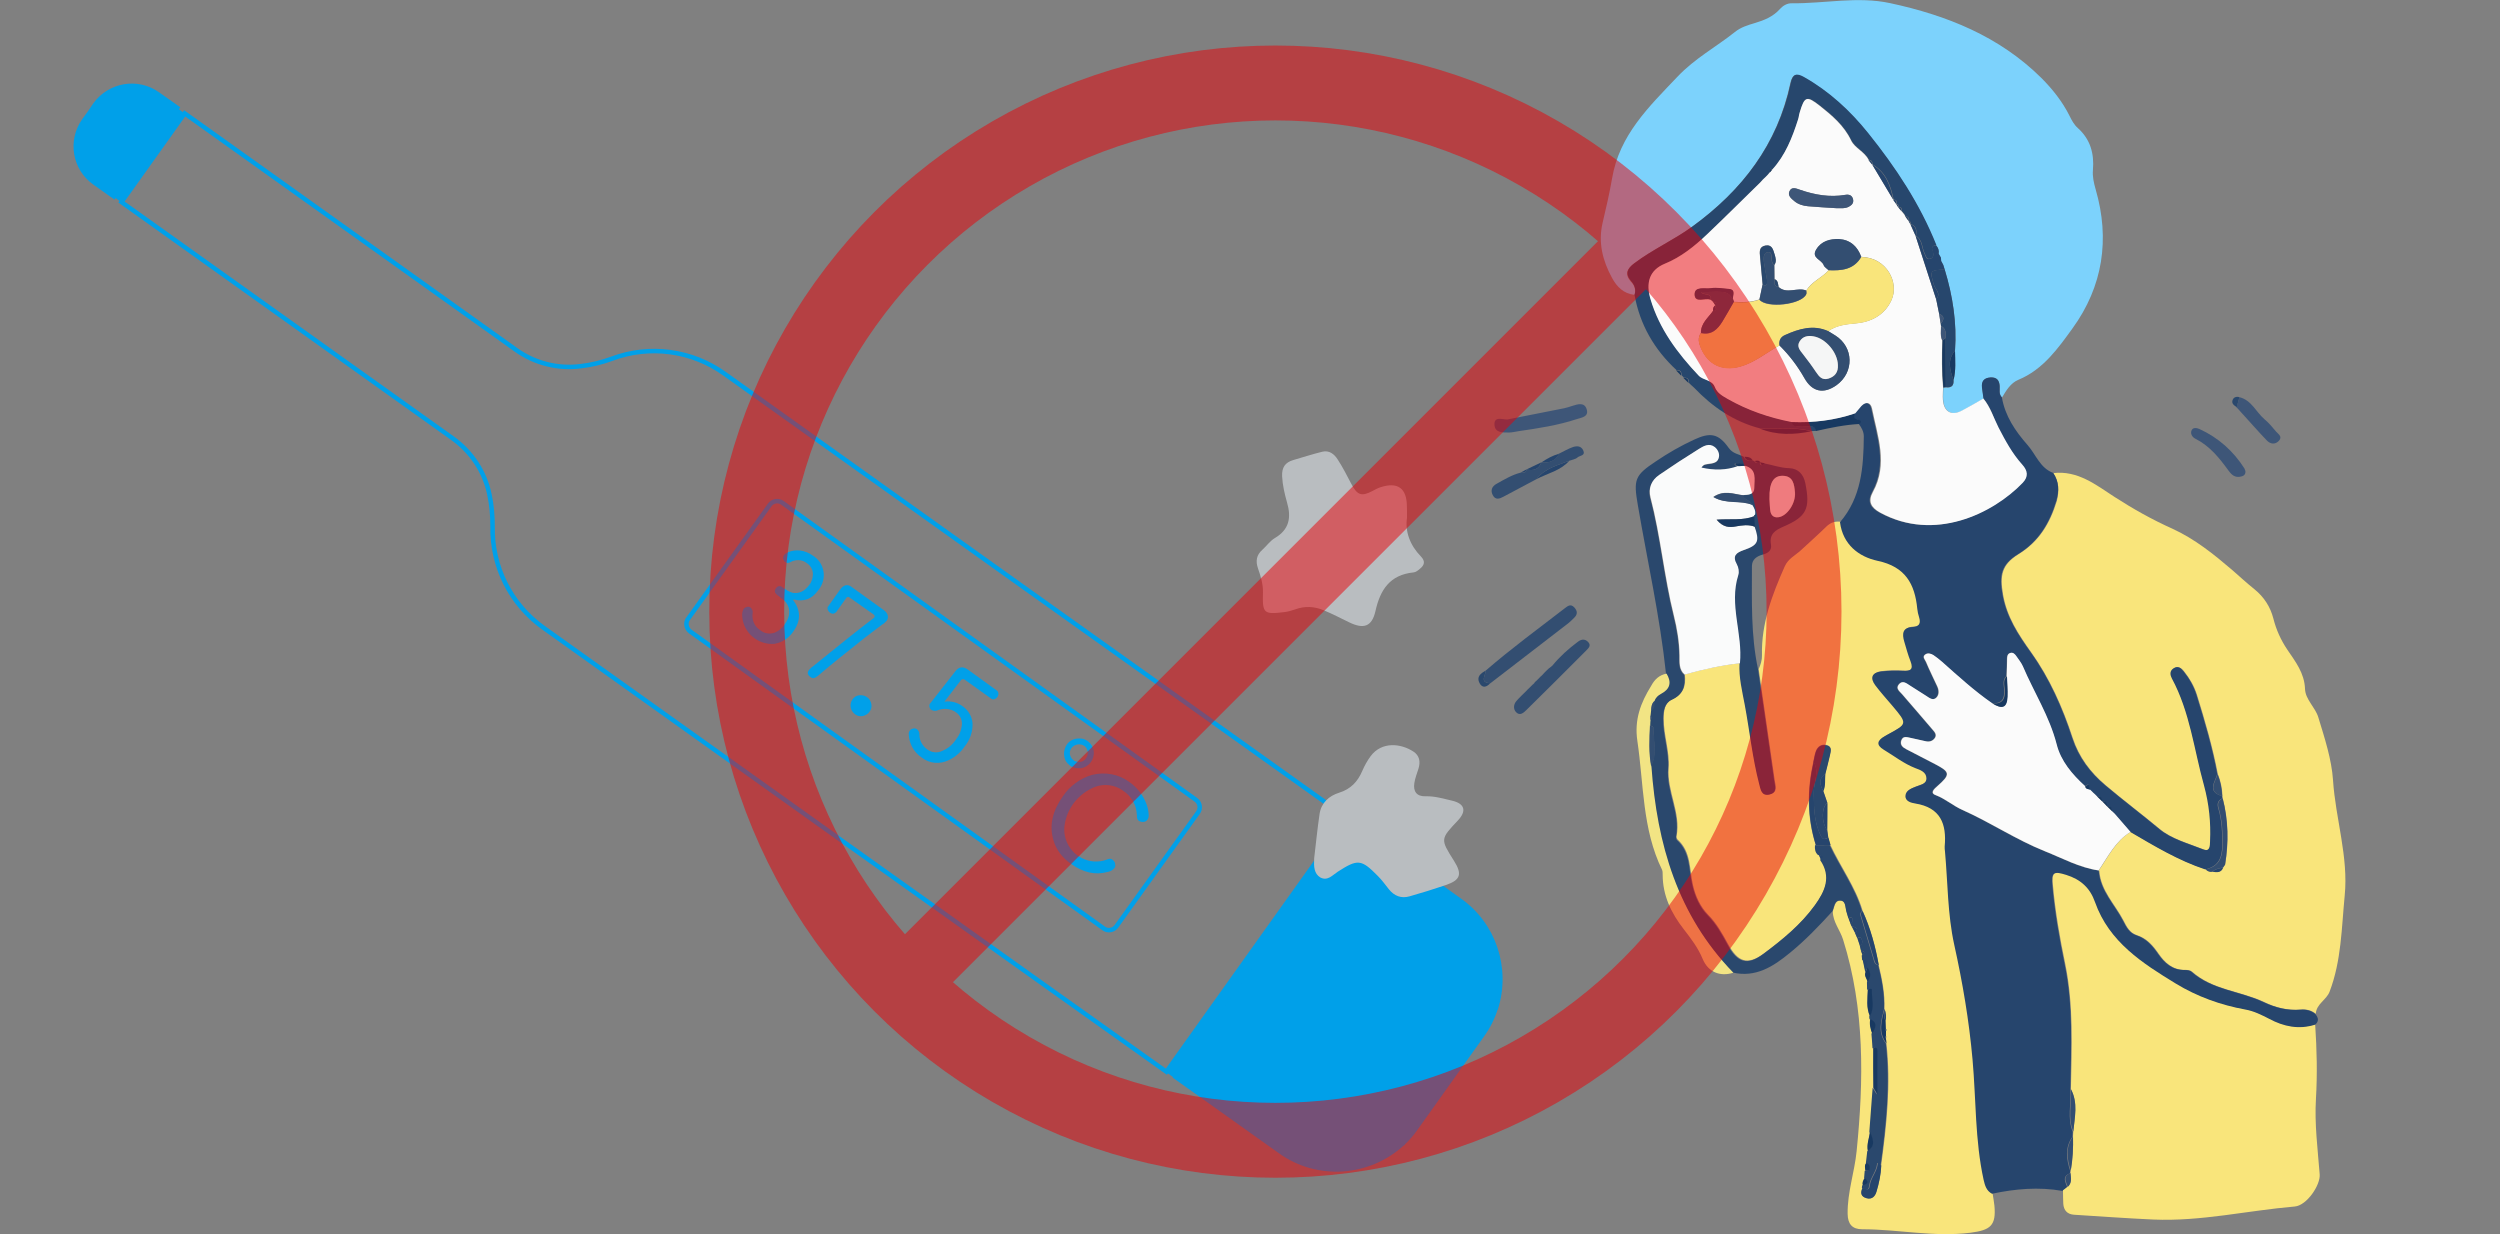
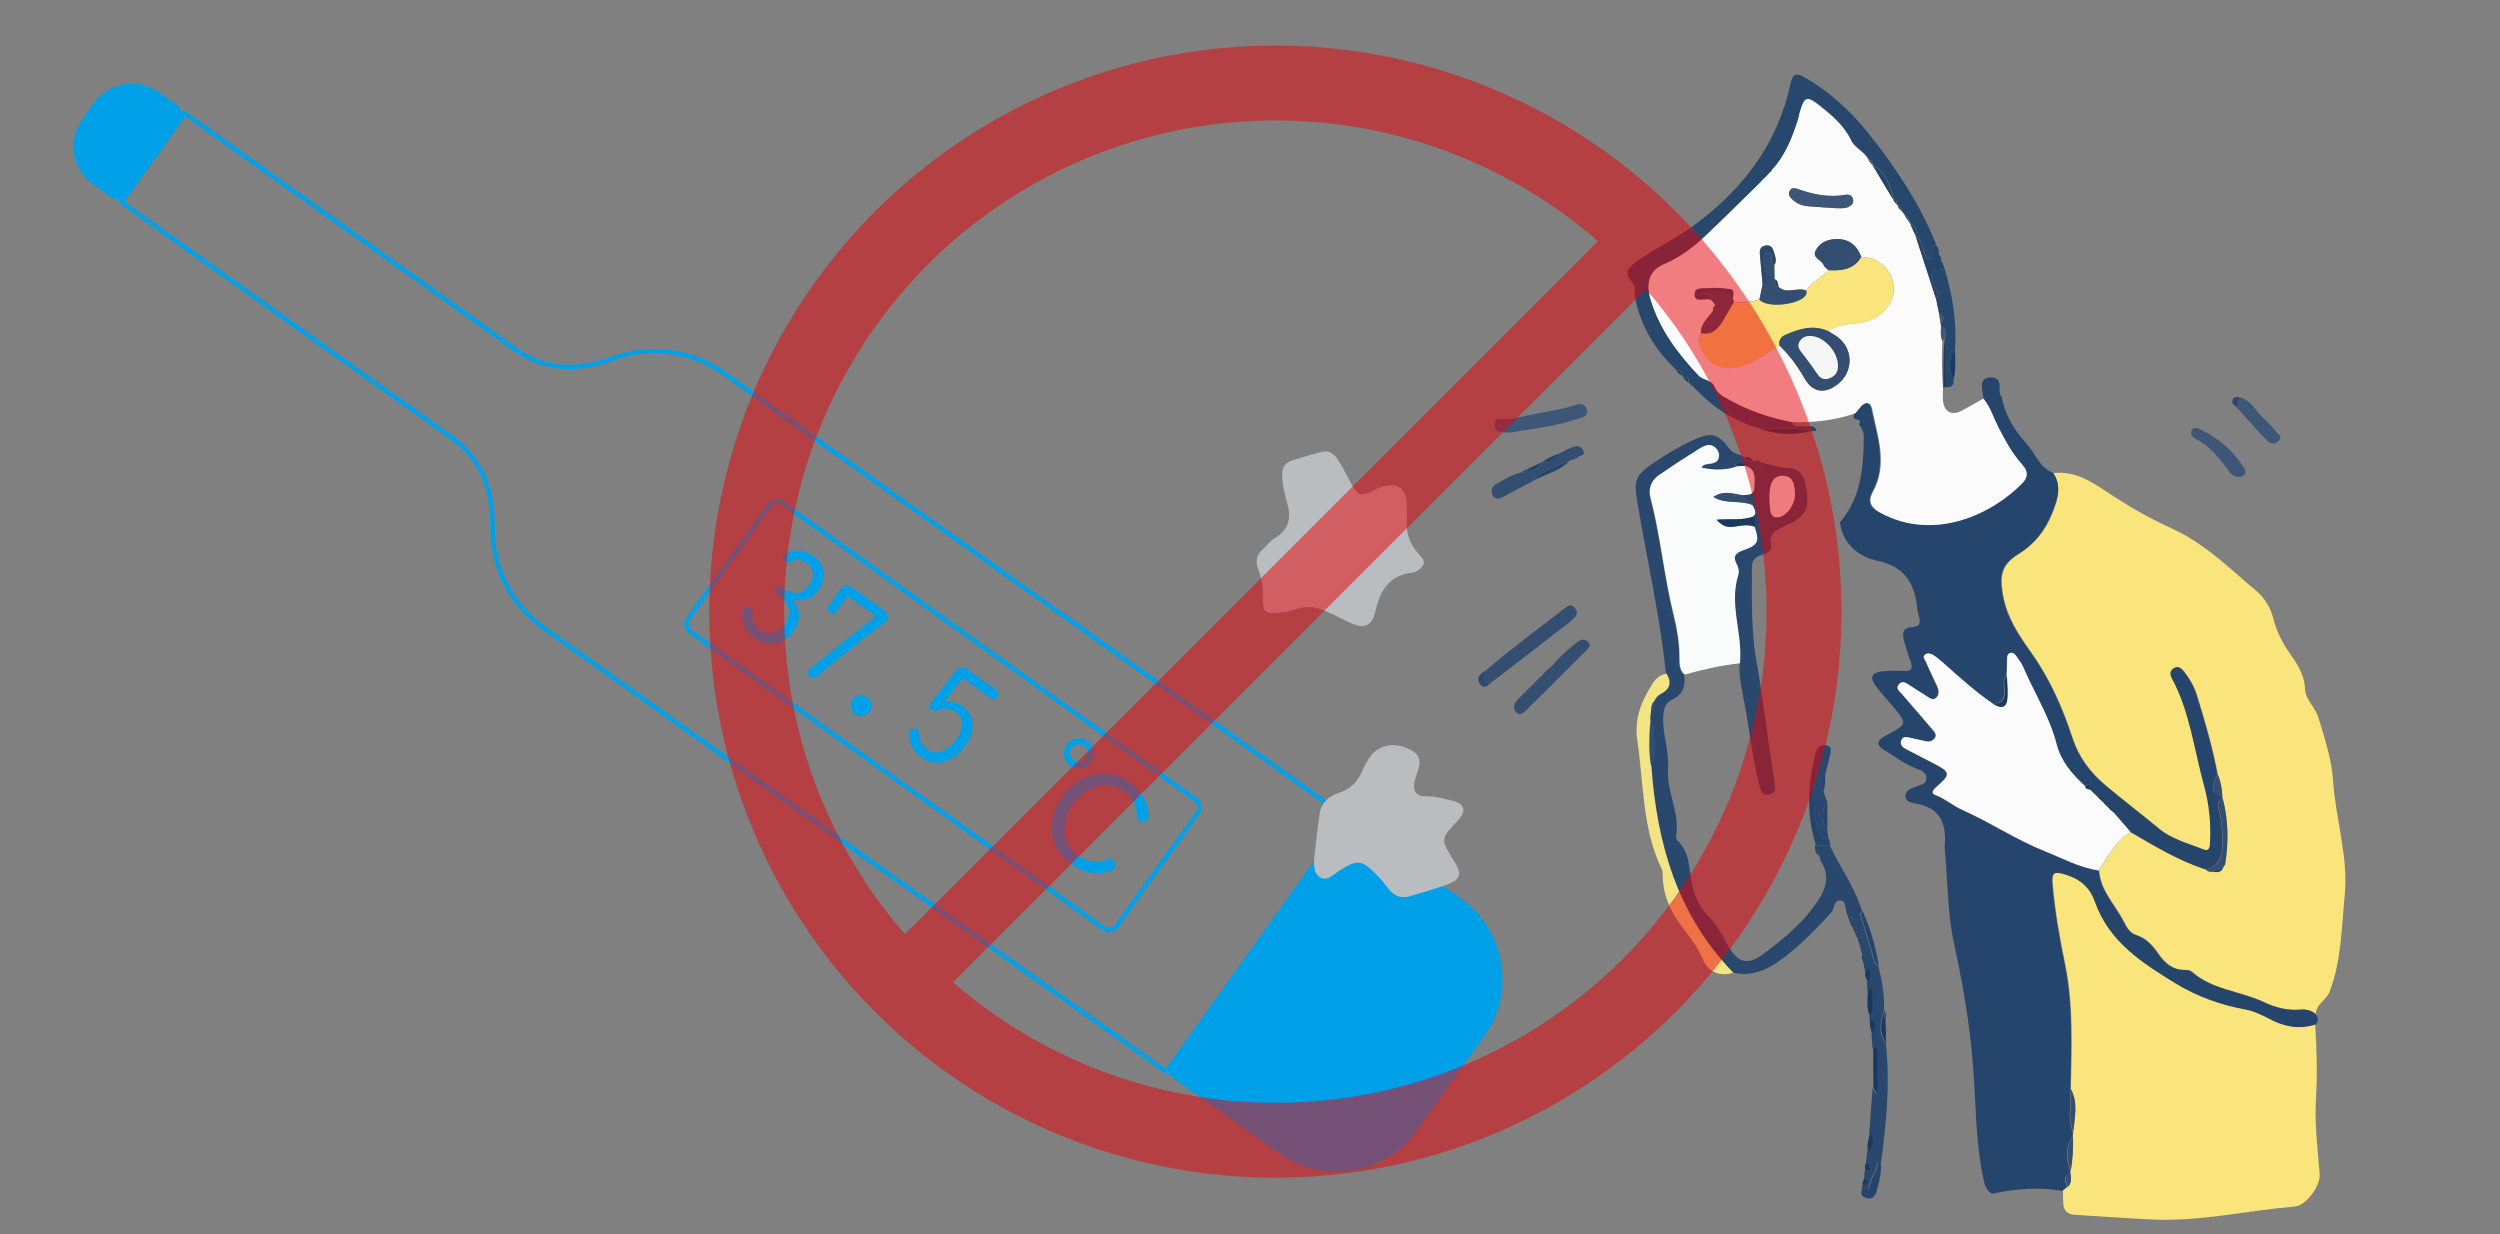
<svg xmlns="http://www.w3.org/2000/svg" version="1.1" id="レイヤー_1" x="0px" y="0px" viewBox="0 0 1669.3 824.1" style="enable-background:new 0 0 1669.3 824.1;" xml:space="preserve">
  <rect x="0" y="0" width="1669.3" height="824.1" fill="#808080" stroke="none" />
  <style type="text/css">
	.st0{fill:#00A0E9;stroke:#00A0E9;stroke-width:3;stroke-miterlimit:10;}
	.st1{fill:none;stroke:#00A0E9;stroke-width:3;stroke-miterlimit:10;}
	.st2{fill:#00A0E9;stroke:#00A0E9;stroke-miterlimit:10;}
	.st3{fill:#C9C4B1;}
	.st4{fill:#00A0E9;}
	.st5{fill:none;stroke:#00A0E9;stroke-width:3.009;stroke-miterlimit:10.03;}
	.st6{fill:#F9E57B;}
	.st7{fill:#7CD2FC;}
	.st8{fill:#26456D;}
	.st9{fill:#2A486D;}
	.st10{fill:#B9BDC0;}
	.st11{fill:#27476D;}
	.st12{fill:#F2E484;}
	.st13{fill:#334E71;}
	.st14{fill:#3E5678;}
	.st15{fill:#183961;}
	.st16{fill:#FAFBFB;}
	.st17{fill:#FBFBFB;}
	.st18{fill:#F5F6F6;}
	.st19{opacity:0.5;}
	.st20{fill:#E90005;}
	.st21{fill:none;stroke:#E90005;stroke-width:50;stroke-miterlimit:10;}
</style>
  <g id="レイヤー_2_1_">
    <g id="medical_thermometer">
      <g>
        <path class="st0" d="M105.4,62.9c-13.6-9.7-32.2-6.4-41.9,7l0,0L60,75.1l-3.8,5.2c-9.7,13.6-6.5,32.4,7.2,41.9l12.7,9L118.3,72     L105.4,62.9z" />
        <path class="st1" d="M825.5,493.3l-143-101.9L483.7,249.5c-21.8-15.6-49.9-19.4-75.1-10c-6.7,2.5-13.7,4.2-20.8,5     c-15.3,2-30.9-2-43.4-11L123.3,75.7l-42.2,59.2l221.3,157.9c12.5,9,21.3,22.3,24.4,37.4c1.5,7,2.1,14.1,2.1,21.3     c-0.5,26.8,12.1,52,33.9,67.6l198.9,141.9l143,101.9l74.1,52.7l120.8-169.4L825.5,493.3z" />
        <path class="st2" d="M930.6,717.8l24.7-34.7c10.1-14.1,29.4-18.3,44.5-9.6c8.5-27.2-1.4-56.8-24.7-73.2L904.6,550L783.7,719.4     l70.5,50.2c25.4,18.3,60.2,15.8,83.2-5.5C923.1,752.9,920.1,732.5,930.6,717.8z" />
        <polygon class="st3" points="778.7,715.7 783.7,719.4 783.7,719.4    " />
        <rect x="737.7" y="629.9" transform="matrix(0.581 -0.814 0.814 0.581 -162.356 950.667)" class="st4" width="208" height="6.2" />
        <rect x="63.1" y="100.3" transform="matrix(0.581 -0.814 0.814 0.581 -42.481 124.397)" class="st4" width="72.8" height="6.2" />
-         <polygon class="st4" points="123.1,75.7 80.9,134.9 75.9,131.2 118.1,72 118.1,72 75.9,131.2 81.1,134.9 123.3,75.7    " />
        <path class="st2" d="M999.7,673.4c-15.2-8.6-34.3-4.4-44.5,9.6l-24.7,34.7c-10.5,14.9-7.5,35.4,6.8,46.5c3.2-3,6.2-6.4,8.7-10     l44.4-62.3C994.5,686.3,997.7,679.9,999.7,673.4z" />
        <path class="st5" d="M459.5,413.1l54.5-76c2-2.7,5.8-3.3,8.5-1.3l276.1,198.3c2.7,2,3.3,5.8,1.3,8.5l-54.5,76     c-2,2.7-5.8,3.3-8.5,1.3L460.8,421.6C458.2,419.6,457.5,415.7,459.5,413.1z" />
        <path class="st4" d="M529.4,400.5c5.4,6.8,5.4,13.9,0.5,20.9c-2.9,4.5-7.4,7.6-12.8,8.5c-10.9,0.9-20.7-7.3-21.5-18.3l0,0     c-0.2-1.8,0.1-3.6,1-5.1c0.6-0.7,1.4-1.1,2.3-1.3c0.9-0.2,1.7,0,2.2,0.4c1.2,1,1.8,2.6,1.4,4.2c-0.5,4.3,1.3,8.5,5.1,11     c2.8,2.3,6.5,2.8,9.8,1.6c2.7-1.2,5.1-3.1,6.6-5.5c3.1-4.5,3.9-8.8,2-12.7c-0.7-1.3-1.4-2.5-2.7-3.5c-0.9-0.7-2.1-1.6-4-3.2     c-0.7-0.4-1.2-1-1.7-1.7c-0.4-1-0.3-2.2,0.6-3c0.6-1.3,2.2-1.8,3.5-1.2c0.2,0.1,0.3,0.3,0.5,0.4l1.1,0.7c1.8,1.3,3.8,2.5,5.8,3.1     c4.5,0.8,8.2-1,11.3-5.3c1.6-1.9,2.3-4.5,2.4-7.1c0-3-1.6-5.8-4-7.3c-3.1-2.6-7.6-2.7-11.1-0.7c-1,0.6-2.3,0.7-3.2,0     c-0.7-0.4-1.2-1.2-1.4-1.9c-0.4-1-0.1-2,0.3-2.7c0.7-0.9,1.7-1.7,2.7-2c2.7-1.2,5.3-1.5,8.2-1.2c3.1,0.4,6,1.6,8.3,3.3     c7.4,4.4,9.7,14,5.1,21.3c-0.4,0.7-0.8,1.3-1.4,2c-4.2,5.9-9.6,7.8-16.2,6.1C530,400.7,529.8,400.6,529.4,400.5z" />
        <path class="st4" d="M568.9,392.1l21.1,15.2c1.1,0.7,2.1,1.8,2.6,3.1c0.5,1.2,0.3,2.9-0.4,3.9c-1,1.2-2.1,2.2-3.4,2.9     c-1.1,0.8-4.6,3.5-10.8,8.2c-12.3,9.7-23,18.3-31.9,25.9c-1.9,1.6-3.5,2-4.9,0.8c-2-1.4-2.4-3-1-4.8c0.9-1,1.8-1.9,2.9-2.6     c16.2-13.1,29.4-23.8,39.6-31.5c0.5-0.3,0.8-0.6,1.2-1.2c0.4-0.5,0.1-1.2-0.8-1.9l-15.8-11.1c-0.5-0.6-1.3-0.6-1.9-0.1     c-0.1,0.2-0.3,0.3-0.3,0.3l-6.6,9.3c-0.4,0.5-1.1,1-1.8,1.2c-0.9,0.2-1.9-0.1-2.6-0.7c-0.9-0.7-1.5-1.7-1.6-2.8     c0-0.7,0.3-1,0.6-1.5l7.6-10.7C563.2,390.3,566.1,389.8,568.9,392.1z" />
        <path class="st4" d="M579,465.6c1.1,0.7,1.7,1.5,2.2,2.7c1.1,2.2,1,5-0.6,6.9c-0.7,1.1-1.8,1.9-3,2.4c-2.2,1.1-4.9,0.8-6.8-0.8     c-3.2-2.4-3.7-6.8-1.6-9.8c1.3-1.8,3.1-2.8,5.3-2.8C576.2,464.2,577.8,464.6,579,465.6z" />
        <path class="st4" d="M638,448.1c2.3-3,5.2-3.3,8.4-0.9l19.1,13.8c0.7,0.4,1,1.1,1.2,2c0,0.8-0.2,1.6-0.7,2.4     c-0.7,0.9-1.7,1.5-2.8,1.6c-0.7,0-1-0.3-1.5-0.6l-17.3-12.4c-0.7-0.6-1.7-0.7-2.5-0.1c-0.1,0.2-0.3,0.1-0.3,0.3l-11,14.3     c4.2-0.6,8.6,0.4,12.2,3.1c4.1,2.8,6.7,7.6,6.6,12.5c-0.1,5.1-1.9,10.2-5.2,14.2c-2.5,3.8-6.2,7.1-10.4,9.1     c-6,3.1-13.1,2.6-18.4-1.6c-2.7-1.8-5-4.4-6.5-7.3c-1.2-2.5-2-5.2-2.1-8c-0.1-1.1,0.1-1.9,0.8-2.8c0.4-0.7,1.4-1.1,2.3-1.3     c0.9-0.2,1.9,0.1,2.6,0.7c1,0.9,1.5,2.3,1.4,3.6c0,3.9,2.2,7.6,5.4,9.8c2.9,2.1,6.8,2.5,10,0.8c3.8-1.5,6.9-4.3,9.2-7.8     c2-2.5,3.2-5.3,3.6-8.4c0.8-3.6-0.7-7.5-4-9.6c-3.4-2.4-8-2.8-11.8-1.3c-1.3,0.7-2.7,0.5-4.1,0c-1.5-0.8-2-2.7-1.4-4.2     c0.1-0.2,0.4-0.5,0.6-0.7L638,448.1z" />
        <path class="st4" d="M726.2,494.8c2.3,1.7,3.8,4.2,4.1,6.9c0.6,5.5-3.3,10.6-8.8,11.3c-2.4,0.2-5-0.3-7-1.7     c-1.2-1-2.4-2.2-3.1-3.6c-0.5-1.2-0.8-2.4-0.9-3.7c-0.2-2.4,0.5-4.8,1.8-6.8c1.8-2.7,5-4.2,8.4-4.1     C722.6,493,724.6,493.6,726.2,494.8z M723.8,498c-0.9-0.7-1.9-0.9-2.9-1c-2.1-0.1-4.1,0.8-5.4,2.4c-2,2.7-1.3,6.3,1.4,8.3     c0.7,0.6,1.7,0.9,2.7,1c2.2,0.4,4.4-0.5,5.6-2.5c2-2.7,1.3-6.3-1.2-8.2C723.9,498.3,724,498.1,723.8,498L723.8,498z M754,522.1     c5,3.5,9,8.4,11.3,14.2c1,2.4,1.6,5.1,1.7,7.9c0.1,1.1-0.2,2.3-0.9,3.2c-0.7,0.9-1.4,1.3-2.5,1.4c-1.1,0.1-2.1-0.1-3-0.6     c-0.7-0.4-1.2-1.2-1.4-2.1c0.1-0.2,0-0.8-0.1-2c-0.3-6.7-3.6-12.5-9.3-16.2c-5.2-3.8-12.2-4.8-18.3-2.6     c-11.4,4.4-19.6,14.7-20.8,27c-0.9,11.7,7.9,22,19.6,22.9c3.1,0.2,6.5-0.2,9.4-1.5c1.2-0.5,2.5-0.4,3.3,0.5     c0.9,0.7,1.5,1.5,1.6,2.6c0.3,1.2,0.1,2.2-0.6,3c-1.2,1.4-2.9,2.2-4.8,2.5c-7.8,2.1-15.9,0.4-24.1-5.5     c-5.6-3.9-9.9-9.3-11.7-15.8c-2.9-9.8-0.7-19.4,6.3-29.3c4.6-6.9,11.6-12,19.5-14.3C738.1,515.2,747.1,517,754,522.1z" />
      </g>
      <g>
-         <path class="st6" d="M1330.5,796.9c0.4,2.7,0.9,5.3,1.2,8c1.3,13.5-2.7,16.5-15.9,18.2c-24.4,3.1-48.2-2.3-72.3-2.3     c-6.8,0-9.7-3.5-9.8-10.3c-0.2-14.3,4.6-27.8,6-41.8c4.8-47.6,5.5-94.9-9-141.2c-2-6.5-6.9-11.9-6.9-19c1.2-2.9,1.2-7.4,5.3-7.1     c3.5,0.2,3.1,4.5,3.9,7.2c0.4,1.6,0.9,3.1,1.4,4.7c0.4,1.1,0.8,2.2,1.2,3.3c0.3,0.6,0.6,1.2,0.8,1.9c0.8,1.6,1.6,3.1,2.4,4.7     c0.5,1.2,1,2.4,1.5,3.5c0.5,1.6,1.1,3.2,1.6,4.7c0.3,1.1,0.5,2.3,0.8,3.4c0.3,1,0.6,2,1,3c0.1,1.1,0.2,2.2,0.3,3.2     c0.6,2.7,1.1,5.4,1.7,8.2c-1,2.5,1.1,4.3,1.4,6.5c0,1.7,0.1,3.3,0.1,5c-0.2,6-1.2,12.1,1.5,17.9c0.1,0.6,0.1,1.1,0.2,1.7     c-0.7,3.4,0.2,6.6,1.3,9.8c0.2,3.2,0.4,6.5,0.7,9.7c0,8.8,0,17.5,0,26.3c-0.7,9.8-1.5,19.5-2.2,29.3c-0.4,4.4-2.3,8.6-1.4,13.1     c-0.3,2.6-0.6,5.2-0.9,7.8c-1.6,1.6-0.9,3.4-0.8,5.2c-0.1,1.6-0.2,3.2-0.4,4.9c-1.1,1.5-1.9,3-1.3,4.9c-0.1,0.6-0.1,1.1-0.2,1.7     c-1.5,3.2-1.3,5.9,2.6,7c3.7,1,5.7-1.3,6.6-4.4c1.8-5.7,3-11.5,3.2-17.5c3.7-27.1,6.6-54.2,3.5-81.6c-0.1-1.1-0.2-2.2-0.3-3.3     c0-0.5,0-1,0-1.6c0-1.1,0-2.3,0-3.4c0.3-0.5,0.3-1-0.2-1.4c-0.1-1.8-0.1-3.5-0.2-5.3c0.7-2.7,0.3-5.4-0.6-8l0,0     c0.4-10-1.6-19.7-3.9-29.4c-2.3-12.4-5.5-24.5-10.7-36c-4.7-15.9-14.7-29.2-21.6-44.1c-0.5-1.6-0.9-3.3-1.4-4.9     c-0.2-1.6-0.5-3.3-0.7-4.9c0-6.1,0.1-12.1,0.1-18.2c-0.9-2.6-1.8-5.3-2.7-7.9c1.5-3.7,1-7.6,1.3-11.4c1-4.2,2.2-8.3,3.1-12.6     c0.5-2.5,1.7-5.7-2.2-6.7c-3.3-0.8-5.9,0.9-7.1,4c-0.9,2.2-1.2,4.7-1.7,7c-4.2,18.7-4.3,37.2,1.5,55.6c-0.2,2.4,0.1,4.7,2,6.5     c0.5,1.1,0.9,2.2,1.4,3.3c7.7,11.2,3.3,20.8-3.6,30.4c-9.4,13-21.7,23-34.3,32.4c-10.9,8.1-17.4,5.8-23.9-6.2     c-3.8-6.9-7.5-13.7-13.2-19.5c-5.4-5.5-8.6-12.5-10.3-20.1c-2.4-10.4-1.1-22-10.2-30.2c-0.5-0.5-0.8-1.6-0.7-2.3     c3-15.7-6.5-29.9-5.3-45.5c0.8-11-3.4-22-3.3-33.2c0-5.2,0.8-10.5,5.7-12.7c7.6-3.5,9.3-9.2,8.4-16.6c12.1-3.3,24.3-6.2,36.9-7.5     c-0.4,9.4,1.8,18.5,3.5,27.6c3.3,17.6,5,35.5,9.6,52.8c0.9,3.5,1.4,8.3,6.9,7.1c5.5-1.3,3.6-5.8,3.1-9.4     c-3.6-24.7-7.1-49.4-10.7-74.1c1.3-3,2.3-6,2.2-9.4c-0.5-21.1,6.8-40.3,15.2-59.2c2.3-5.2,7-7.3,10.7-10.7     c5.7-5.3,11.6-10.5,17.2-16c2.8-2.7,5.9-3.6,9.6-3.1c2,14.9,12.5,23,25.2,25.8c18.4,3.9,24.8,15.4,26.4,32     c0.2,1.9,0.6,3.8,1.2,5.6c1.3,4.1,0,6.4-4.3,6.6c-6.9,0.4-7.1,4.6-5.6,9.7c1.3,4.4,2.5,8.9,4.2,13.2c2.1,5.5-0.1,6.7-5.2,6.4     c-4.9-0.3-9.8-0.2-14.6,0.4c-6,0.7-7.4,4.2-3.8,9.1c3.5,4.8,7.6,9.2,11.5,13.8c10.1,12,10.1,12-3.2,19.2     c-0.7,0.4-1.4,0.8-2.1,1.2c-4.8,2.7-5.8,5.7-0.5,8.9c7,4.2,13.4,9.4,21.1,12.3c3.3,1.3,7.3,2.6,7.4,6.7c0.1,4-4.2,4.4-7.1,5.7     c-3.1,1.3-6.7,2.5-6.9,6.1c-0.2,3.7,3.9,4.6,6.5,5.1c16.8,2.7,21.1,13.6,19.7,28.7c-0.1,1.1,0.1,2.2,0.2,3.3     c1.9,20.8,1.7,42,6.2,62.4c5.5,25.3,9.9,50.7,12.2,76.5c2.4,26.8,1.6,53.9,7.4,80.4C1325.8,791.5,1326.8,794.9,1330.5,796.9z" />
        <path class="st6" d="M1371,315.9c16.4-1.9,28.4,7.8,40.9,15.9c12.4,8,25.2,15.2,38.6,21.2c15.1,6.9,27.7,17.1,40.1,27.7     c4.9,4.3,9.7,8.7,14.8,12.8c6.4,5.2,10.6,11.8,12.6,19.6c1.9,7.5,5,14.3,9.3,20.7c5.4,8,11.4,15.6,11.8,26.1     c0.2,7.2,6.8,12.2,8.9,19.1c4.2,13.8,8.9,28.1,9.8,41.9c1.7,25.9,10.4,51.2,7.8,77.2c-2.1,21.5-2.2,43.5-10.1,64.1     c-2.1,5.5-8.8,8.1-9.2,14.7c-2.9-2.4-6.3-3.1-9.9-2.8c-8.7,0.8-16.8-1.3-24.5-5c-15.8-7.5-34.4-8-48.2-20.3     c-1.1-1-3.1-1.2-4.6-1.2c-8.3,0.2-13.6-4.8-17.8-10.9c-3.8-5.5-7.9-10.2-14.5-12.3c-4.7-1.5-6.7-5.5-8.9-9.8     c-5.6-10.8-15-19.7-16.1-32.8c0-0.3-0.2-0.5-0.3-0.7c6.3-9.2,11.2-19.6,21.3-25.7c16.1,9.5,32.1,19.1,50,25     c1.3,1.2,2.9,1.9,4.7,1.6c2.9,0.5,5.7,0.7,7-2.8l-0.1,0.1c0.5-0.7,0.9-1.4,1.4-2c2.4-14.8,2.2-29.6-1.6-44.2     c-0.1-0.5-0.2-1.1-0.2-1.6c-0.2-5.1-1.2-10-3.1-14.7c-3.4-17.9-8.5-35.4-13.9-52.8c-1.8-5.7-4.8-10.9-8.6-15.7     c-1.8-2.3-4-4-6.9-1.9c-2.5,1.8-2.2,4.3-0.9,6.6c12.1,22.4,14.8,47.6,21.5,71.6c3.4,12.1,4.7,24.6,4,37.2c-0.1,3-0.1,7.1-4.6,5.4     c-10.1-4-21.3-7-29.3-13.6c-11.9-9.9-24.3-19.2-36.1-29.2c-10.2-8.6-17.8-18.7-22.1-31.7c-6.6-20.2-15.4-39.9-27.6-57     c-8.7-12.2-16.3-23.7-18.9-38.7c-2.2-12.8-0.9-20,10.4-27c13.7-8.4,21-20.7,25.5-35.5C1375,327.8,1375,321.7,1371,315.9z" />
-         <path class="st7" d="M1091.4,196.9c-7.3-0.8-11.8-5.4-15-11.3c-6.3-11.5-9.4-23.7-6.3-36.9c2.3-9.8,4.6-19.6,6.3-29.5     c4.9-29.1,24.6-47.9,43.8-68.1c11.6-12.2,25.6-19.7,38.2-29.7c3.9-3.2,8.6-4.6,13.3-6c6.4-1.9,12.3-4.3,16.8-9.4     c2.1-2.3,4.9-3.9,7.9-3.8c21.9,0.2,44-4.8,65.7-0.1c37.7,8.1,72.8,22.1,100.9,49.9c7.5,7.5,14.1,15.8,18.9,25.4     c1.4,2.9,3.1,6,5.5,8.1c8.5,7.6,11,17.2,10.1,28c-0.4,4.4,0.6,8.7,1.8,12.9c9.7,33.4,4.8,64.9-15.4,92.8     c-9.7,13.4-19.7,27.6-36.2,34.4c-5.2,2.2-8.1,7.1-10.9,11.8c-2.3-2.2-1.4-5-1.5-7.6c-0.3-3.9-2-5.9-6.1-5.7     c-4.4,0.3-6.2,2.6-5.7,6.9c0.3,2.4,0.7,4.8,1,7.2c-4.7,2.7-9.4,5.4-14.2,8c-7.1,3.7-12.2,0.9-12.8-7.2c-0.2-2.7,0.1-5.4,0.1-8.1     c0.6-0.1,1.1-0.1,1.7-0.2c3.6,0.4,5.4-1,5.1-4.7c1.7-6.5,1.1-13.1,1-19.7c1.4-18.6-1.5-36.6-6.9-54.3c-0.3-1-0.6-2-1-3     c-0.5-0.9-0.9-1.8-1.4-2.6c-0.1-0.8-0.1-1.5-0.2-2.3c-0.5-0.9-1-1.8-1.5-2.6c0.4-2.2-0.3-4-1.7-5.6c-10.9-27.6-27.1-52-45.6-74.9     c-11.9-14.9-25.9-27.8-42.7-37.3c-5.2-3-7.7-2.1-9,3.9c-8.7,41-32.2,71.7-65.7,95.9c-12.4,9-26.4,15.2-38.6,24.4     c-4.6,3.5-6.6,6.9-2.2,12.1C1091.3,190.2,1092.5,193.4,1091.4,196.9z" />
        <path class="st8" d="M1324.4,266.1c-0.3-2.4-0.7-4.8-1-7.2c-0.5-4.3,1.2-6.6,5.7-6.9c4.1-0.2,5.8,1.8,6.1,5.7     c0.2,2.6-0.7,5.4,1.5,7.6c2.1,12.5,9,22.6,17.1,31.8c5.6,6.3,8.3,15.4,17.2,18.7c3.9,5.9,4,12,2,18.7     c-4.5,14.8-11.8,27.1-25.5,35.5c-11.4,7-12.7,14.2-10.4,27c2.6,15,10.2,26.5,18.9,38.7c12.3,17.1,21,36.8,27.6,57     c4.2,12.9,11.9,23.1,22.1,31.7c11.9,10,24.2,19.3,36.1,29.2c8,6.7,19.3,9.6,29.3,13.6c4.5,1.8,4.5-2.3,4.6-5.4     c0.6-12.6-0.7-25-4-37.2c-6.7-24-9.4-49.2-21.5-71.6c-1.2-2.3-1.6-4.8,0.9-6.6c3-2.1,5.1-0.4,6.9,1.9c3.8,4.7,6.8,10,8.6,15.7     c5.4,17.4,10.5,34.8,13.9,52.8c-1.5,5.4-7,11.7,3.1,14.7c0.1,0.5,0.2,1.1,0.2,1.6c-2.9,1.4-3.6,3.5-2.6,6.7     c2.4,8.1,2.7,16.5,2.6,24.9c-0.1,8.2-2.7,14-11.4,15.8c-17.9-5.9-33.9-15.6-50-25c-3.5-4-7-8.1-10.5-12.1c-0.7-0.6-1.4-1.3-2-1.9     l0.1,0.1c0.1-2.3-1-3.4-3.4-3.3l0.1,0.1c0.1-2.4-1-3.5-3.3-3.4l0.1,0.1c0.1-2.4-1.2-3.5-3.5-3.4c-0.5-0.5-0.9-0.9-1.4-1.4     c-0.7-0.6-1.4-1.2-2.1-1.9c-0.4-0.4-0.8-0.8-1.3-1.2c-0.2-1.9,0.3-4.9-3.1-2.2c-8.5-7.8-16.1-16.7-19-27.9     c-4.7-18.7-15.2-34.7-22.6-52.2c-1-2.5-2.8-4.6-4.4-6.8c-0.9-1.4-2.2-2.7-4-2c-1.8,0.6-2.1,2.2-2.1,3.9c0,3.8-0.2,7.6-0.3,11.4     c-2.8,2.6-1.7,6.1-1.5,9c0.4,6.3-1.6,9.8-8.5,9c-11.8-8.2-22.5-17.9-33.2-27.5c-1.8-1.6-3.7-3.2-5.8-4.5     c-1.6-1.1-3.7-1.6-5.4-0.4c-2.2,1.6-0.1,3.5,0.5,5c2.3,5.5,5,10.8,7.5,16.3c1.2,2.6,1.4,5.6-0.7,7.6c-2.2,2.1-4.6,0.1-6.6-1.2     c-3.7-2.3-7.3-4.7-11-7c-2.3-1.4-4.8-3.6-7.2-0.9c-2.6,2.9,0.4,4.9,2.1,6.8c6.7,7.8,13.5,15.6,20.2,23.5c1.3,1.6,3.2,3.4,1.5,5.8     c-1.4,1.9-3.5,2.5-5.8,2.1c-3.5-0.7-6.9-1.6-10.3-2.3c-2.3-0.5-5.1-1.6-6.2,1.7c-1,2.9,0.9,4.6,3.2,5.8c6.5,3.4,13,6.7,19.5,10.1     c10,5.2,10.2,6.9,1.5,14.5c-2,1.7-5.4,4.5-1.3,6.1c6.6,2.5,11.7,7.1,17.9,9.9c18.8,8.4,35.9,20,55.1,27.6     c11.8,4.7,23,11,35.8,12.8c0.1,0.2,0.3,0.5,0.4,0.7c1.1,13.1,10.5,22,16.1,32.8c2.2,4.3,4.3,8.3,8.9,9.8     c6.6,2.2,10.7,6.8,14.5,12.3c4.2,6.1,9.5,11,17.8,10.9c1.6,0,3.6,0.2,4.6,1.2c13.8,12.2,32.4,12.8,48.2,20.3     c7.7,3.6,15.8,5.7,24.5,5c3.6-0.3,7,0.4,9.9,2.8c2.3,2.6,2.7,5.1-0.4,7.5c-10.8,3.4-20.9,1.3-30.7-3.9     c-5.1-2.7-10.2-5.2-15.9-6.2c-16.5-3-32.3-8.7-46.4-17.3c-22.3-13.6-44.6-27.8-54-54.4c-3.4-9.5-9.6-15.3-19.2-18.2     c-8.4-2.6-9.7-1.9-8.9,6.9c1.6,17.6,4.6,35,8.2,52.4c5.8,27.6,4.3,55.8,3.8,83.8c0.7,9.4-2.2,19,1.6,28.2     c-0.1,1.1-0.1,2.2-0.2,3.2c-5.2,7.3-4,15.1-1.5,22.9c-0.1,0.5-0.1,1.1-0.2,1.6c-5.5,2.1-2.9,5.8-1.8,9.2     c-1.1,0.8-2.2,1.6-3.2,2.5c-15.8-2.8-31.5-1.4-47,1.9c-3.7-2-4.7-5.4-5.6-9.3c-5.8-26.5-5-53.6-7.4-80.4     c-2.3-25.8-6.6-51.2-12.2-76.5c-4.5-20.4-4.3-41.6-6.2-62.4c-0.1-1.1-0.3-2.2-0.2-3.3c1.4-15.1-2.8-26-19.7-28.7     c-2.6-0.4-6.7-1.4-6.5-5.1c0.2-3.6,3.8-4.9,6.9-6.1c2.9-1.2,7.2-1.6,7.1-5.7c-0.1-4.1-4.1-5.5-7.4-6.7c-7.7-3-14.1-8.1-21.1-12.3     c-5.3-3.2-4.3-6.2,0.5-8.9c0.7-0.4,1.4-0.8,2.1-1.2c13.3-7.2,13.3-7.2,3.2-19.2c-3.9-4.6-7.9-9-11.5-13.8     c-3.6-4.9-2.2-8.3,3.8-9.1c4.8-0.6,9.8-0.6,14.6-0.4c5.1,0.3,7.3-0.9,5.2-6.4c-1.7-4.3-2.9-8.8-4.2-13.2     c-1.5-5.1-1.3-9.4,5.6-9.7c4.4-0.2,5.6-2.5,4.3-6.6c-0.6-1.8-1-3.7-1.2-5.6c-1.6-16.6-8-28.1-26.4-32     c-12.7-2.7-23.3-10.9-25.2-25.8c14.3-16.6,15.7-36.8,15.9-57.3c0-3-1.4-5.8-3.3-8.2c2-2.2-0.3-2.9-1.5-3.1     c-3.1-0.6-2-2.4-1.5-4.1c1.4-1.6,2.7-3.4,4.2-4.9c3.3-3.4,6.3-2.2,7.1,1.7c3.7,18.5,10.8,37,0.6,55.7c-3.5,6.4-1.3,10.5,4.9,13.8     c36.1,19.7,75.1,0.9,95.1-19.9c3.9-4,3.5-7.9-0.3-12.2c-6.6-7.3-11.2-16-15.8-24.7C1331.3,279,1329.2,271.9,1324.4,266.1z" />
        <path class="st6" d="M1382.8,727.3c0.5-28,1.9-56.1-3.8-83.8c-3.6-17.3-6.6-34.7-8.2-52.4c-0.8-8.8,0.5-9.5,8.9-6.9     c9.6,3,15.9,8.7,19.2,18.2c9.4,26.6,31.7,40.8,54,54.4c14.1,8.6,29.9,14.3,46.4,17.3c5.7,1,10.8,3.6,15.9,6.2     c9.7,5.2,19.8,7.3,30.7,3.9c1.1,16.5,1.5,33,0.5,49.6c-1,16.7,1.2,33.6,2.5,50.3c0.6,7.2-8.6,20.8-16.6,21.5     c-31.6,2.7-62.7,10.1-94.6,8.7c-17.6-0.8-35.2-2.1-52.8-3.2c-4.5-0.3-6.9-2.9-7.2-7.3c-0.2-3-0.1-6-0.2-9     c1.1-0.8,2.2-1.6,3.2-2.5c2.9-2.6,2-6,1.8-9.2c0.1-0.5,0.1-1.1,0.2-1.6c1.3-7.6,1.7-15.2,1.5-22.9c0.1-1.1,0.1-2.2,0.2-3.2     C1385.2,746.1,1387.7,736.5,1382.8,727.3z" />
        <path class="st9" d="M1242.6,634.8c-0.3-1.1-0.5-2.3-0.8-3.4c1.6-1,2.1-2.4,1.3-4.1c-0.6-1.3-1.5-2.4-2.9-0.7     c-0.5-1.2-1-2.4-1.5-3.5c2.9-3.5-0.1-3.9-2.4-4.7c-0.3-0.6-0.6-1.2-0.8-1.9c1.3-0.7,1.9-1.9,1.3-3.2c-0.6-1.4-1.7-0.4-2.6-0.1     c-0.5-1.6-0.9-3.1-1.4-4.7c-0.8-2.8-0.3-7-3.9-7.2c-4.1-0.3-4.1,4.2-5.3,7.1c-8.9,9.8-18.1,19.4-28.4,27.8     c-11.2,9.2-22.8,16.7-38.3,13.2c-37.3-38.3-51-86-54.7-137.7c4.5-8.4,1.6-17.2,1.7-25.9c0-0.6-1.6-1.1-2.4-1.7     c0.1-1.1,0.2-2.2,0.2-3.3c1.2-1,1.3-2.1,0-3.1c0.1-1.2,0.3-2.4,0.4-3.6c3.2-1.2,2-4,2.3-6.2c0.7-2.2,2.4-3.7,4.3-4.7     c6.1-3.2,7.2-7.7,3.7-13.5c-4-37.9-12.4-75-18.8-112.5c-2.9-16.9-2.2-19.7,12-29.1c8.1-5.5,16.6-10.4,25.5-14.5     c10.9-5.1,16.3-4.2,23.2,5.5c2.8,3.9,6.7,4.1,10.1,5.9c1,2.7,3.3,2.7,5.6,2.6c0.5-0.1,1,0,1.4,0.3c0.9,1.5,2.2,1.4,3.7,1.1     c0,0-0.2-0.2-0.2-0.2c0.6,2.2,1.6,2.4,3,0.6c5.6,1,10.9,3.1,16.7,3.2c6.2,0.2,9.7,4.2,10.9,10.3c3.3,16.7,0.9,22-14.6,28.7     c-5.6,2.4-9.6,5-8.4,11.9c0.7,4.1-2,5.9-5.5,6.8c-4,1.1-7.2,3.3-7.2,7.7c0,23.1-0.8,46.2,4.1,69c3.6,24.7,7.2,49.4,10.7,74.1     c0.5,3.6,2.4,8.1-3.1,9.4c-5.5,1.3-5.9-3.5-6.9-7.1c-4.5-17.4-6.3-35.2-9.6-52.8c-1.7-9.1-4-18.2-3.5-27.6     c2-19.7-7.4-39.1-1.1-58.9c0.7-2.1,0.2-5.1-0.9-7.1c-3.2-5.7-0.6-7.8,4.5-9.6c9.7-3.3,10.7-5.9,7.3-15.6c-0.1-2.3-0.3-4.7-0.4-7     l-0.1,0.1c0.9,0,1.9,0.1,0.8-1.2c0.5-2.5-0.6-4.5-1.9-6.5c-0.9-3.4-5.4-3.3-6.5-6.5c3.5-0.3,7.7,0.1,7.8-4.9     c0.1-5.7,2.1-12.4-6.2-14.7c-1.2-2-3.2-1.8-5.1-1.7c-0.6,0-1.8-0.1-1.3,1c0.2,0.5,1.4,0.7,2.1,1c-8.1,3-16.4,3-24.7,1.1     c0.8-1.2,1.7-1.9,2.6-2.1c3.5-0.9,8.2-0.1,9.1-5.1c0.4-2.3-0.9-4.9-2.8-6.5c-3.8-3-7.4-0.8-10.5,1.2c-9,5.6-17.9,11.3-26.6,17.4     c-5.1,3.6-7.3,9-5.8,15c6.9,26,9.1,52.9,15.6,78.9c2.2,8.7,3.6,17.5,3.8,26.5c0.1,4.5-0.6,9.4,3.4,12.9     c0.9,7.4-0.7,13.1-8.4,16.6c-4.9,2.3-5.6,7.6-5.7,12.7c-0.1,11.2,4.1,22.2,3.3,33.2c-1.2,15.7,8.3,29.8,5.3,45.5     c-0.1,0.7,0.2,1.8,0.7,2.3c9.1,8.2,7.7,19.8,10.2,30.2c1.8,7.6,4.9,14.6,10.3,20.1c5.7,5.8,9.4,12.5,13.2,19.5     c6.5,11.9,13,14.3,23.9,6.2c12.6-9.4,24.9-19.4,34.3-32.4c6.9-9.5,11.3-19.2,3.6-30.4c2.5-2.4,0.7-2.9-1.4-3.3     c-2-1.8-2.2-4.1-2-6.5c3.3,0,6.5,0,9.8-0.1c6.9,14.8,16.9,28.1,21.6,44.1c-1.3,0.9-1.4,2-0.9,3.4c2.9,9.5,5.7,19,8.5,28.5     c0.5,1.8,0.7,3.8,3.2,4.1c2.4,9.7,4.3,19.4,3.9,29.4c-2,7.8-4.4,15.5,1.2,22.9c3.1,27.4,0.2,54.5-3.5,81.6c-1,0-2.1-3.4-2.4-0.8     c-0.7,5.3-4.7,9.1-5.3,14.4c-0.4,3.9-2.9,1.9-4.8,1.3c0.1-0.6,0.1-1.1,0.2-1.7c3.6-0.8,4-2.4,1.3-4.9c0.1-1.6,0.2-3.2,0.4-4.9     c0.9,0,2.6,0.2,2.7,0c0.7-2.1,0.4-4.1-1.9-5.2c0.3-2.6,0.6-5.2,0.9-7.8c5.7-3.8,3.2-8.5,1.4-13.1c0.7-9.8,1.5-19.5,2.2-29.3     c0.7,1.1,1.3,2.2,2.7,4.5c0-10.4,0-19.5,0-28.6c0-2.1-0.5-3.1-2.8-2.2c-0.2-3.2-0.4-6.5-0.7-9.7c2.1-3.6,4.1-7.2-1.3-9.8     c-0.1-0.6-0.1-1.1-0.2-1.7c3.3-5.7,1.1-11.9,1.3-17.8c0-1-1.8-0.5-2.7-0.1c0-1.7-0.1-3.3-0.1-5c2.4-3.3,2.4-6.5-0.1-9.8     c-1.1-1.6,2.6-6.2-3.1-4.9c-0.1-1.1-0.2-2.2-0.3-3.2C1245.7,636.1,1245,635.2,1242.6,634.8z M1181.5,333.3     c0.2,2.7,0.2,5.4,0.7,8.1c0.5,2.7,2.1,4.3,5.1,4c5.8-0.5,12-9.2,11.3-16.8c-0.5-5.2-1.1-10.8-8.2-10.9c-6.3-0.1-9,4.9-8.8,14.8     C1181.5,332.8,1181.5,333.1,1181.5,333.3z" />
        <path class="st10" d="M939.5,345.6c-1.4,9.1,1.8,18.3,9.3,26c3.1,3.2,2.3,5.8-0.7,8.2c-1.2,1-2.7,2.3-4.2,2.4     c-15.8,1.6-22.3,11.5-25.5,25.9c-2.4,10.5-8,12.1-17.6,7.4c-5.6-2.7-11.1-5.6-16.9-8c-6.2-2.6-12.6-3-19.1-0.6     c-2.3,0.8-4.7,1.5-7.1,1.8c-14,1.7-14.8,0.9-14.4-13.2c0.1-5.6-1.5-10.8-3.3-15.9c-1.7-4.9-1.1-9,2.9-12.5     c2.8-2.5,5.1-5.9,8.3-7.8c9.7-5.7,11.1-13.7,8.2-23.7c-1.6-5.7-3-11.5-3.3-17.5c-0.3-6,2-9.3,7.4-10.9c6.5-1.9,13-4,19.5-5.6     c4.6-1.1,8,1.7,10.2,5.2c3.4,5.2,6.2,10.8,9.1,16.3c4,7.6,6.8,8.6,14.2,4.7c1.7-0.9,3.3-1.8,5.1-2.4c11.7-3.9,17.8,0.6,17.8,12.8     C939.5,340.2,939.5,342.1,939.5,345.6z" />
        <path class="st10" d="M877.5,573.1c1.1-9.1,2.1-19.4,3.6-29.6c1.1-7.4,6.3-12.1,13.1-14.2c7.7-2.4,12.4-7.4,15.4-14.5     c1.5-3.5,3.4-6.9,5.6-9.9c7.5-10,20.2-8.5,28.5-3.1c4.2,2.7,4.9,6.9,3.4,11.6c-1,3.1-2.2,6.2-2.7,9.4c-0.9,5.6,1.5,9.1,7.5,8.9     c6.1-0.2,11.8,1.6,17.6,2.9c8.6,2,9.9,6.9,4,13.2c-11.8,12.5-11.8,12.5-2.7,26.9c5.7,9,4.5,12.9-5.5,16.3     c-7.9,2.7-16,5.2-24.1,7.5c-5.5,1.6-10.2-0.2-13.8-4.7c-2.4-3-4.6-6.1-7.3-8.8c-11.2-11.4-13.5-11.5-26.9-2.9     c-3.4,2.2-6.7,6.4-11.6,3.8C877.4,583.3,877.2,578.7,877.5,573.1z" />
        <path class="st11" d="M1091.4,196.9c1.2-3.5,0-6.6-2.2-9.1c-4.4-5.1-2.5-8.6,2.2-12.1c12.2-9.2,26.2-15.4,38.6-24.4     c33.4-24.3,57-55,65.7-95.9c1.3-6,3.8-6.9,9-3.9c16.8,9.5,30.8,22.5,42.7,37.3c18.4,22.9,34.6,47.4,45.6,74.9     c-3.2,0.2-3.1,2-2.2,4.5c0.7,2,0.1,4-2,4.6c-2.5,0.6-2.8-1.9-3.6-3.5c-2-3.9-1.3-9.2-5.9-11.8l0.1,0.1c0.5-3.5,0.5-6.6-3.6-8     l0.2-0.5l-0.1,0.6c0.2-1.1-0.2-1.8-1.2-2.1l0.1,0.1c0.1-1.7-0.4-3.1-2.4-3.3c-0.3-0.5-0.6-0.9-0.8-1.4c-0.6-0.7-1.1-1.4-1.7-2.1     l0.1,0.1c0-1.5-0.2-2.9-2.3-2.8l0,0c0.3-1.1-0.2-1.8-1.3-2l0.1,0.1c0.2-1.6,0.1-3-2.1-3l0.5,0l-0.5-0.1     c-1.9-9.4-5.1-18.2-14-23.4l0,0c-0.1-1.7-0.6-3-2.5-3.1c-2.7-5.5-9.2-7.9-11.7-13c-4.8-10-12.7-16.7-21-23.2     c-8.6-6.8-10.1-6.3-13.3,4.4c-0.5,1.6-0.6,3.2-1.1,4.7c-3.9,12.2-8.5,23.9-17.3,33.6c-0.4-0.2-0.9-0.4-1.3-0.6     c-0.1,0.8-0.1,1.6-0.2,2.3l0.1-0.2c-0.6,0.7-1.2,1.4-1.8,2.1c-0.4,0.4-0.8,0.8-1.2,1.2c-0.7,0.6-1.4,1.3-2,1.9     c0,0,0.3-0.3,0.3-0.3c-0.6,0.7-1.3,1.4-1.9,2.1c-11.8,11.6-23.5,23.3-35.6,34.7c-8.3,7.9-17.4,15.1-28,19.5     c-10.8,4.4-12.7,13.2-9.7,23.5c5.9,20,18.1,36.3,32.2,51.2c3.1,3.3,9,2.7,10.8,7.6c1.6,4.2,5,5.9,8.6,8     c13.3,7.7,27.6,12.5,42.7,15.4c1.2,4.7,5,2.4,7.8,3c3,0.7,7.1-1.9,8.6,3.1c-1.1,0.1-2.2,0.1-3.3,0.2c-11.3-3-22.8-1.3-34.2-1.8     c-17.6-4.5-31.9-14.3-44.3-27.3c-0.7-0.6-1.3-1.2-2-1.8c-0.4-0.4-0.9-0.9-1.3-1.3c0.1-2.4-0.9-3.7-3.5-3.5c0,0,0.2,0.1,0.2,0.1     c-0.6-0.6-1.2-1.2-1.8-1.9c0,0,0.1,0.2,0.1,0.2c0.2-2.5-1-3.6-3.4-3.5C1104.6,233.4,1095,216.8,1091.4,196.9z" />
        <path class="st12" d="M1112.8,449.8c3.5,5.8,2.4,10.3-3.7,13.5c-1.9,1-3.6,2.5-4.3,4.7c-1.9,1.7-2.2,3.9-2.3,6.2     c-0.1,1.2-0.3,2.4-0.4,3.6c0,1,0,2.1,0,3.1c-0.1,1.1-0.2,2.2-0.2,3.3c-0.5,9.2-0.9,18.4,0.8,27.6c3.7,51.7,17.4,99.3,54.7,137.7     c-8.8,2.8-16.8-0.3-20.5-9.2c-3.1-7.5-7.8-13.6-12.6-19.8c-8.4-10.8-14.1-22.5-14.1-36.5c0-1.1,0-2.3-0.4-3.2     c-13.3-27.2-12.2-57.2-16.5-86.1c-2.1-14.2,2.2-25.4,9.2-36.7C1104.8,453.7,1107.9,450.7,1112.8,449.8z" />
        <path class="st13" d="M992,447.8c17-14.7,35.1-28,52.9-41.7c2-1.5,3.9-3.1,6.3-0.5c2.3,2.5,2.2,4.8-0.2,7     c-1.2,1.1-2.3,2.4-3.5,3.3c-17.4,13.4-34.9,26.9-52.3,40.3C987.6,455.8,992.1,450.9,992,447.8z" />
        <path class="st14" d="M1006.5,280.1c12.6-2.5,25.3-5,37.9-7.5c1.9-0.4,3.7-1,5.5-1.6c3.8-1.2,8.1-2.6,9.6,2.4     c1.4,4.8-3.2,5.4-6.5,6.4c-12.7,4.2-25.9,6.2-39,8.1c-2.1,0.3-4.3,0.9-6.4,0.9c-4.1,0-9.3,0.3-9.7-5     C997.5,277.7,1003.1,280.2,1006.5,280.1z" />
        <path class="st13" d="M1036.5,444.5c5-6.1,10.8-11.3,17.1-16c2.6-2,5.1-1.9,7.1,0.5c1.9,2.3-0.3,4-1.7,5.5     c-13.2,13.3-26.5,26.5-39.8,39.6c-1.9,1.9-4.4,4.1-6.9,1.4c-2-2.1-1.7-5.2,0.3-7.5c2.1-2.4,4.5-4.6,6.8-6.9c0.7-0.7,1.3-1.3,2-2     c0.4-0.4,0.8-0.8,1.3-1.3c0.7-0.6,1.4-1.2,2-1.9c0,0-0.3,0.2-0.3,0.2c0.6-0.6,1.2-1.3,1.9-1.9c0,0-0.2,0.2-0.2,0.2     c0.6-0.6,1.2-1.3,1.9-1.9c0,0-0.2,0.2-0.2,0.2c0.6-0.6,1.3-1.2,1.9-1.9c0,0-0.2,0.3-0.2,0.3c0.6-0.7,1.2-1.3,1.8-2     c0.4-0.4,0.9-0.9,1.3-1.3c0.7-0.6,1.3-1.2,2-1.9c0,0-0.2,0.3-0.2,0.3C1034.9,445.8,1035.7,445.2,1036.5,444.5z" />
        <path class="st13" d="M1026,319.9c-7.4,3.9-14.8,7.9-22.2,11.8c-2.4,1.3-5.2,2.4-7-1c-1.8-3.3-0.5-6,2.4-7.6     c5.2-2.9,10.3-6,16.1-7.5c1.8,0.1,3.6,0.3,4-2.2c0,0-0.1,0.1-0.1,0.1c4.6,1,8.2,0,10-4.8c0,0-0.1,0.1-0.1,0.1     c5.2,0.5,9.4-1,11.9-5.9c3.1-1.5,6.1-3.3,9.3-4.4c2.5-0.8,5.3-0.9,6.8,2.1c1.8,3.8-2.3,3.5-3.7,4.8c-1.4,1.3-3.8,1.6-5.7,2.3     C1039.9,310.7,1031.5,312.7,1026,319.9z" />
        <path class="st14" d="M1499.3,314.5c0.3,2.8-1.7,3.6-4,3.9c-3.4,0.4-5.5-1.7-7.3-4.2c-6.1-8.4-12.5-16.4-22-21.2     c-2.4-1.2-3.7-3.6-2.5-5.9c0.9-1.8,3.5-1.4,5.2-0.6c12.6,5.8,22.6,14.7,30,26.4C1498.9,313.3,1499.1,313.9,1499.3,314.5z" />
        <path class="st14" d="M1495.3,265.2c8.1,2,11.1,9.9,16.7,14.7c2.9,2.4,5.4,5.4,7.8,8.3c1.5,1.7,4.4,3.3,1.9,6.1     c-2.5,2.7-5.6,2.3-8-0.1c-5.8-6-11.3-12.4-17-18.6c-0.6-0.7-1.3-1.4-1.9-2.2c0,0,0.2,0.3,0.2,0.3c-0.6-0.6-1.2-1.3-1.8-1.9     c0,0,0.1,0.2,0.1,0.2C1494.1,269.7,1494.7,267.5,1495.3,265.2z" />
-         <path class="st15" d="M1212.6,287.8c-1.4-5-5.6-2.4-8.6-3.1c-2.8-0.6-6.6,1.7-7.8-3c14.5,0.6,28.7-1,42.5-5.8     c-0.5,1.7-1.6,3.5,1.5,4.1c1.2,0.2,3.5,0.9,1.5,3.1C1231.9,283.6,1222.3,285.6,1212.6,287.8z" />
        <path class="st15" d="M1175.1,286.2c11.4,0.5,23-1.3,34.2,1.8C1197.8,290.4,1186.3,290.7,1175.1,286.2z" />
        <path class="st8" d="M1026,319.9c5.5-7.2,13.9-9.2,21.8-12.2C1042,314.3,1033.4,316,1026,319.9z" />
        <path class="st9" d="M992,447.8c0.1,3.1-4.4,8,3.1,8.4c-2.5,2.6-5.2,3.6-7.2-0.1C985.7,451.9,988.7,449.6,992,447.8z" />
        <path class="st8" d="M1041.1,302.9c-2.5,5-6.7,6.4-11.9,5.9C1032.8,306.3,1036.7,304.2,1041.1,302.9z" />
        <path class="st8" d="M1029.2,308.7c-1.8,4.9-5.4,5.8-10,4.8C1022.6,311.9,1025.9,310.3,1029.2,308.7z" />
        <path class="st9" d="M1495.3,265.2c-0.6,2.2-1.2,4.5-1.8,6.7c-1.7-1.2-3.7-2.4-2.7-4.9C1491.5,265.2,1493.3,264.6,1495.3,265.2z" />
        <path class="st15" d="M1119.1,247.3c2.4-0.1,3.7,1,3.4,3.5C1121.4,249.6,1120.2,248.4,1119.1,247.3z" />
        <path class="st15" d="M1170.4,307.6c-2.3,0.1-4.6,0.1-5.6-2.6C1167,305,1169.2,305.2,1170.4,307.6z" />
        <path class="st15" d="M1124,252.3c2.6-0.2,3.6,1.1,3.5,3.5C1126.3,254.6,1125.2,253.5,1124,252.3z" />
        <path class="st8" d="M1019.3,313.4c-0.4,2.4-2.2,2.2-4,2.2C1016.7,314.8,1018,314.1,1019.3,313.4z" />
        <path class="st15" d="M1178.3,309.3c-1.4,1.8-2.4,1.6-3-0.6C1176.3,308.9,1177.3,309.1,1178.3,309.3z" />
        <path class="st15" d="M1175.5,308.9c-1.4,0.3-2.8,0.4-3.7-1.1C1173.2,307.5,1174.6,307.2,1175.5,308.9z" />
        <path class="st15" d="M1122.4,250.6c0.6,0.6,1.2,1.2,1.8,1.9C1123.6,251.8,1123,251.2,1122.4,250.6z" />
        <path class="st15" d="M1024.6,456c-0.7,0.6-1.4,1.2-2,1.9C1023.2,457.3,1023.9,456.7,1024.6,456z" />
        <path class="st15" d="M1026.2,454.4c-0.6,0.6-1.2,1.3-1.9,1.9C1024.9,455.6,1025.5,455,1026.2,454.4z" />
        <path class="st15" d="M1027.8,452.8c-0.6,0.6-1.2,1.3-1.9,1.9C1026.6,454,1027.2,453.4,1027.8,452.8z" />
        <path class="st15" d="M1029.4,451.1c-0.6,0.6-1.3,1.2-1.9,1.9C1028.2,452.4,1028.8,451.8,1029.4,451.1z" />
        <path class="st15" d="M1031.1,449.4c-0.6,0.7-1.2,1.3-1.8,2C1029.8,450.7,1030.5,450.1,1031.1,449.4z" />
        <path class="st15" d="M1034.4,446.2c-0.7,0.6-1.3,1.2-2,1.9C1033,447.5,1033.7,446.9,1034.4,446.2z" />
        <path class="st15" d="M1036.5,444.5c-0.8,0.7-1.6,1.3-2.3,2C1034.9,445.8,1035.7,445.2,1036.5,444.5z" />
        <path class="st9" d="M1495,273.5c0.6,0.7,1.3,1.4,1.9,2.2C1496.2,274.9,1495.6,274.2,1495,273.5z" />
        <path class="st9" d="M1493.4,271.8c0.6,0.6,1.2,1.3,1.8,1.9C1494.6,273.1,1494,272.5,1493.4,271.8z" />
        <path class="st15" d="M1128.8,257.1c0.7,0.6,1.3,1.2,2,1.8C1130.1,258.3,1129.5,257.7,1128.8,257.1z" />
        <path class="st15" d="M1021.3,459.2c-0.7,0.7-1.3,1.3-2,2C1019.9,460.5,1020.6,459.8,1021.3,459.2z" />
        <path class="st16" d="M1165.2,311c8.2,2.3,6.2,9.1,6.2,14.7c-0.1,5-4.3,4.6-7.8,4.9c-6.2-0.7-12.4-3.7-19.6,1.2     c8.6,5.1,18.1,1.9,26,5.3c1.3,2,2.4,4,1.9,6.5c-0.5,0.3-0.7,0.7-0.8,1.2c0,0,0.1-0.1,0.1-0.1c-7.6,3-15.8,1.7-25.1,2.3     c4.4,5.2,8.5,5.3,12.8,4.5c4.3-0.8,8.5-1.4,12.7,0.2c3.4,9.7,2.4,12.3-7.3,15.6c-5.1,1.8-7.7,3.9-4.5,9.6c1.1,2,1.6,5,0.9,7.1     c-6.3,19.8,3.1,39.3,1.1,58.9c-12.5,1.3-24.8,4.2-36.9,7.5c-4-3.5-3.3-8.4-3.4-12.9c-0.2-9-1.6-17.8-3.8-26.5     c-6.5-26-8.8-52.9-15.6-78.9c-1.6-6,0.6-11.5,5.8-15c8.7-6,17.6-11.8,26.6-17.4c3.1-1.9,6.8-4.1,10.5-1.2c2,1.6,3.2,4.2,2.8,6.5     c-0.8,5-5.5,4.2-9.1,5.1c-1,0.2-1.8,0.9-2.6,2.1c8.4,1.9,16.6,1.9,24.7-1.1C1162.4,311.2,1163.8,311.1,1165.2,311z" />
        <path class="st9" d="M1217.5,528.3c0.9,2.6,1.8,5.3,2.7,7.9c-4,2.4-4.1,13-0.1,18.2c0.2,1.6,0.5,3.3,0.7,4.9     c-1.9,0.6-3.4,2.2-5-1.1c-4.6-9.2-4.6-18.8-4.8-28.7c-0.1-6.9,4.1-13.9-0.1-20.8c0.6-2.3,0.9-4.8,1.7-7c1.2-3.1,3.8-4.8,7.1-4     c3.9,0.9,2.7,4.1,2.2,6.7c-0.9,4.2-2.1,8.4-3.1,12.6C1213.8,520.2,1215.4,524.2,1217.5,528.3z" />
        <path class="st8" d="M1211,508.7c4.1,6.8-0.1,13.9,0.1,20.8c0.2,10,0.1,19.5,4.8,28.7c1.7,3.3,3.2,1.8,5,1.1     c0.5,1.6,0.9,3.3,1.4,4.9c-3.3,0-6.5,0-9.8,0.1C1206.7,545.9,1206.8,527.4,1211,508.7z" />
        <path class="st8" d="M1243.7,793.1c1.9,0.6,4.4,2.6,4.8-1.3c0.6-5.2,4.6-9.1,5.3-14.4c0.3-2.6,1.4,0.8,2.4,0.8     c-0.3,6-1.5,11.8-3.2,17.5c-0.9,3.1-3,5.4-6.6,4.4C1242.4,799,1242.1,796.4,1243.7,793.1z" />
        <path class="st8" d="M1254.5,644.4c-2.4-0.3-2.6-2.3-3.2-4.1c-2.8-9.5-5.6-19-8.5-28.5c-0.5-1.5-0.4-2.6,0.9-3.4     C1249,619.9,1252.3,632,1254.5,644.4z" />
        <path class="st15" d="M1250.8,699.9c2.3-1,2.8,0.1,2.8,2.2c-0.1,9.1,0,18.2,0,28.6c-1.4-2.3-2.1-3.4-2.7-4.5     C1250.7,717.4,1250.8,708.7,1250.8,699.9z" />
        <path class="st8" d="M1220.1,554.5c-4-5.2-3.9-15.8,0.1-18.2C1220.2,542.3,1220.2,548.4,1220.1,554.5z" />
        <path class="st15" d="M1259.6,696.6c-5.6-7.4-3.2-15.1-1.2-22.9c0,0,0,0,0,0c-0.1,2.7-0.7,5.4,0.6,8c0.1,1.8,0.1,3.5,0.2,5.3     c-0.1,0.2-0.4,0.4-0.4,0.5c0.1,0.3,0.3,0.6,0.5,1c0,1.1,0,2.3,0,3.4c-0.2,0.1-0.5,0.3-0.5,0.4c0.1,0.4,0.3,0.7,0.4,1.1     C1259.5,694.5,1259.5,695.6,1259.6,696.6z" />
        <path class="st15" d="M1247.2,660.7c1-0.4,2.8-0.8,2.7,0.1c-0.2,5.9,2,12.1-1.3,17.8C1246,672.9,1247,666.8,1247.2,660.7z" />
        <path class="st8" d="M1217.5,528.3c-2.2-4.1-3.7-8.2,1.3-11.4C1218.5,520.7,1219.1,524.6,1217.5,528.3z" />
        <path class="st15" d="M1248.6,755.5c1.8,4.6,4.3,9.3-1.4,13.1C1246.2,764.1,1248.2,759.9,1248.6,755.5z" />
        <path class="st15" d="M1248.8,680.4c5.4,2.6,3.4,6.2,1.3,9.8C1248.9,687,1248.1,683.8,1248.8,680.4z" />
        <path class="st15" d="M1246.9,646c2.5,3.2,2.5,6.5,0.1,9.8c-0.3-2.2-2.4-4-1.4-6.5C1246,648.2,1246.5,647.1,1246.9,646z" />
        <path class="st8" d="M1246.9,646c-0.5,1.1-0.9,2.2-1.4,3.3c-0.6-2.7-1.1-5.4-1.7-8.2C1249.5,639.8,1245.8,644.4,1246.9,646z" />
        <path class="st15" d="M1246.3,776.4c2.3,1.1,2.6,3.1,1.9,5.2c-0.1,0.3-1.7,0-2.7,0C1245.4,779.9,1244.7,778,1246.3,776.4z" />
        <path class="st8" d="M1240.3,626.7c1.4-1.7,2.3-0.6,2.9,0.7c0.8,1.7,0.3,3.1-1.3,4.1C1241.3,629.8,1240.8,628.2,1240.3,626.7z" />
        <path class="st15" d="M1245.2,786.6c2.7,2.5,2.2,4.1-1.3,4.9C1243.3,789.6,1244.1,788,1245.2,786.6z" />
        <path class="st9" d="M1259,681.8c-1.3-2.6-0.7-5.3-0.6-8C1259.3,676.4,1259.7,679,1259,681.8z" />
        <path class="st8" d="M1236.4,618.4c2.3,0.8,5.3,1.2,2.4,4.7C1238,621.6,1237.2,620,1236.4,618.4z" />
        <path class="st8" d="M1234.3,613.3c0.9-0.3,2-1.3,2.6,0.1c0.6,1.3,0,2.5-1.3,3.2C1235.1,615.5,1234.7,614.4,1234.3,613.3z" />
        <path class="st8" d="M1214.5,570.8c2.1,0.4,3.9,0.9,1.4,3.3C1215.4,573,1214.9,571.9,1214.5,570.8z" />
        <path class="st8" d="M1242.6,634.8c2.3,0.4,3.1,1.2,1,3C1243.3,636.8,1243,635.8,1242.6,634.8z" />
        <path class="st9" d="M1259.4,688.4c-0.2-0.3-0.4-0.6-0.5-1c0-0.1,0.2-0.3,0.4-0.5C1259.6,687.4,1259.7,687.9,1259.4,688.4z" />
        <path class="st9" d="M1259.4,693.4c-0.1-0.4-0.3-0.7-0.4-1.1c0-0.1,0.3-0.3,0.5-0.4C1259.4,692.3,1259.4,692.9,1259.4,693.4z" />
        <path class="st17" d="M1398.8,530.3c0.5,0.5,0.9,0.9,1.4,1.4c1.2,1.1,2.3,2.2,3.5,3.4c0,0-0.1-0.1-0.1-0.1     c1.1,1.1,2.2,2.3,3.3,3.4c0,0-0.1-0.1-0.1-0.1c1.1,1.1,2.3,2.2,3.4,3.3c0,0-0.1-0.1-0.1-0.1c0.7,0.6,1.4,1.3,2,1.9     c3.5,4,7,8.1,10.5,12.1c-10.1,6.1-15,16.4-21.3,25.7c-12.8-1.9-24-8.1-35.8-12.8c-19.2-7.7-36.3-19.2-55.1-27.6     c-6.2-2.7-11.3-7.4-17.9-9.9c-4.1-1.5-0.7-4.3,1.3-6.1c8.6-7.6,8.5-9.3-1.5-14.5c-6.5-3.4-13-6.7-19.5-10.1     c-2.3-1.2-4.2-2.9-3.2-5.8c1.2-3.3,3.9-2.1,6.2-1.7c3.5,0.7,6.9,1.6,10.3,2.3c2.3,0.5,4.4-0.2,5.8-2.1c1.7-2.3-0.1-4.2-1.5-5.8     c-6.7-7.9-13.5-15.7-20.2-23.5c-1.7-2-4.7-3.9-2.1-6.8c2.4-2.7,4.9-0.6,7.2,0.9c3.7,2.3,7.3,4.7,11,7c2,1.3,4.4,3.3,6.6,1.2     c2.1-2,1.9-5,0.7-7.6c-2.5-5.4-5.2-10.8-7.5-16.3c-0.6-1.5-2.8-3.4-0.5-5c1.6-1.2,3.8-0.6,5.4,0.4c2,1.3,3.9,2.9,5.8,4.5     c10.8,9.6,21.4,19.3,33.2,27.5c6.8,4.3,10,3.1,10.3-4.4c0.2-4.5-0.2-9.1-0.4-13.7c0.1-3.8,0.3-7.6,0.3-11.4     c0-1.8,0.4-3.4,2.1-3.9c1.8-0.6,3.1,0.7,4,2c1.5,2.2,3.3,4.4,4.4,6.8c7.4,17.4,17.8,33.5,22.6,52.2c2.8,11.2,10.4,20.1,19,27.9     c0.2,1.9,1.9,1.7,3.1,2.2c0.4,0.4,0.8,0.8,1.3,1.2C1397.4,529.1,1398.1,529.7,1398.8,530.3z" />
        <path class="st13" d="M1472.7,580.5c8.7-1.7,11.3-7.6,11.4-15.8c0.1-8.4-0.2-16.8-2.6-24.9c-1-3.2-0.3-5.3,2.6-6.7     c3.8,14.6,4,29.3,1.6,44.2c-0.5,0.7-0.9,1.4-1.4,2c0,0,0.1-0.1,0.1-0.1c-2.4,0.7-5.1,0.8-7,2.8     C1475.5,582.5,1474,581.8,1472.7,580.5z" />
        <path class="st13" d="M1483.8,531.6c-10.1-3-4.6-9.3-3.1-14.7C1482.6,521.6,1483.6,526.5,1483.8,531.6z" />
        <path class="st8" d="M1477.4,582.1c1.9-2,4.6-2.1,7-2.8C1483.1,582.8,1480.3,582.6,1477.4,582.1z" />
        <path class="st8" d="M1484.3,579.4c0.5-0.7,0.9-1.4,1.4-2C1485.2,578.1,1484.7,578.7,1484.3,579.4z" />
        <path class="st17" d="M1238.8,276c-13.8,4.7-28,6.4-42.5,5.8c-15-2.9-29.3-7.8-42.7-15.4c-3.6-2.1-7-3.9-8.6-8     c-1.9-4.9-7.7-4.3-10.8-7.6c-14.1-14.9-26.3-31.2-32.2-51.2c-3-10.3-1.1-19.1,9.7-23.5c10.6-4.3,19.7-11.6,28-19.5     c12-11.4,23.7-23.1,35.6-34.7c0.6-0.7,1.3-1.4,1.9-2.1c0,0-0.3,0.3-0.3,0.3c0.7-0.6,1.4-1.3,2-1.9c0.4-0.4,0.8-0.8,1.2-1.2     c0.6-0.7,1.2-1.4,1.8-2.1c0,0-0.1,0.2-0.1,0.2c0.5-0.6,1-1.2,1.5-1.8c8.8-9.6,13.4-21.4,17.3-33.6c0.5-1.5,0.6-3.2,1.1-4.7     c3.2-10.7,4.6-11.2,13.3-4.4c8.3,6.6,16.2,13.2,21,23.2c2.4,5.1,9,7.5,11.7,13c0.8,1,1.7,2.1,2.5,3.1c0,0,0,0,0,0     c4.7,7.8,9.3,15.6,14,23.4c0,0,0.5,0.1,0.5,0.1s-0.5,0-0.5,0c0.7,1,1.4,2,2.1,3c0,0-0.1-0.1-0.1-0.1c0.4,0.7,0.9,1.4,1.3,2     c0,0,0,0,0,0c0.8,0.9,1.5,1.8,2.3,2.8c0,0-0.1-0.1-0.1-0.1c0.6,0.7,1.1,1.4,1.7,2.1c0.3,0.5,0.6,0.9,0.8,1.4     c0.8,1.1,1.6,2.2,2.4,3.3c0,0-0.1-0.1-0.1-0.1c0.4,0.7,0.8,1.4,1.2,2.1l0.1-0.6c0,0-0.2,0.5-0.2,0.5c1.2,2.7,2.4,5.3,3.6,8     c0,0-0.1-0.1-0.1-0.1c4.6,14.1,9.1,28.1,13.7,42.2c0.7,3.3,1.3,6.5,2,9.8c0.3,2.2,0.7,4.4,1,6.6c0.1,0.5,0.1,1.1,0.2,1.6     c0,3.3-0.6,6.6,0.9,9.7c-0.4,10.4-0.4,20.9,0.5,31.3c0,2.7-0.3,5.4-0.1,8.1c0.6,8.1,5.7,11,12.8,7.2c4.8-2.5,9.5-5.3,14.2-8     c4.7,5.7,6.9,12.9,10.2,19.4c4.5,8.7,9.2,17.4,15.8,24.7c3.8,4.2,4.2,8.1,0.3,12.2c-20,20.8-59,39.6-95.1,19.9     c-6.2-3.4-8.4-7.5-4.9-13.8c10.3-18.7,3.1-37.2-0.6-55.7c-0.8-3.9-3.8-5.1-7.1-1.7C1241.6,272.6,1240.2,274.4,1238.8,276z      M1143.9,201.6L1143.9,201.6c0.3,0.5,0.7,1.1,1.1,1.7c-0.1,0.3,0,0.6,0.4,0.6c-1.5,0.8-1.6,2.2-1.6,3.7     c-3.2,4.6-8.2,8.2-8.1,14.7c-2.3,3.4-1.4,6.8,0.1,10.1c4.7,11.1,14.3,15.5,25.9,12.4c10-2.7,17.7-9.4,26.5-14.2     c6.6,6.5,12.1,13.8,16.6,21.9c5.1,9.2,12.8,10.8,21.4,4.7c12-8.6,11.6-25.4-0.8-33.2c-1.5-1-3.1-1.9-4.7-2.9     c5.5-3.9,11.8-4.6,18.4-5.2c10.6-0.9,19.5-5.8,23.9-15.6c5.2-11.3-2.9-28.3-20.2-28.8c-2.5-7-7.4-11.4-14.8-11.8     c-6-0.3-11.9,1.3-15.3,7c-3.4,5.7,3.7,6.7,5,10.4c0.5,1.4,2.2,2.3,3.3,3.4c-4.5,5-11.3,7.5-14.9,13.5c-6-2.4-12.9,2.7-18.5-2.4     c-0.4-1.9-0.2-4.3-2.7-5.2c0-3.2-0.1-6.4-0.1-9.5c1.5-2.3,0.8-4.7,0.1-7c-0.9-3-1.6-6.8-6.1-6c-4.5,0.8-3.9,4.4-3.6,7.7     c0.5,6.1,1.1,12.3,1.7,18.4c-0.7,3.3-1.4,6.6-2.1,9.9c-5.6,2-11.3,2-17.1,1.6c-0.2-0.5-0.4-1.1-0.5-1.6c-0.6-2.5,2.2-6.4-2.9-6.8     c-4-0.4-8.1-1.1-12-0.5c-3.9,0.6-10.8-1.6-10.8,4.1c0.1,6.1,7,2,10.6,3.5l-0.1-0.1C1142.7,200.4,1143.3,201,1143.9,201.6z      M1226.1,139c3.1,0,5.8,0.4,8.4-1c2.1-1.2,3.4-2.7,2.7-5.2c-0.7-2.5-2.6-3.1-5.1-2.7c-10.4,1.8-20.4,0-30.3-3.4     c-2.6-0.9-5.5-2.2-7,1c-1.3,3,1.4,4.9,3.4,6.7c2.6,2.1,5.7,3,8.9,3.3C1213.6,138.3,1220.1,138.6,1226.1,139z" />
        <path class="st11" d="M1294.8,209.5c-0.7-3.3-1.3-6.5-2-9.8c3.6-3.8-0.6-6.4-1.5-9.5c-2.8-9.6-2.8-9.7,7.2-10.4     c5.4,17.7,8.2,35.7,6.9,54.3c-5.4,6.3-3.4,13-1,19.7c0.3,3.8-1.6,5.2-5.1,4.7c0-11-0.1-22-0.1-32.9c0-3,0.4-6.2-3.1-7.9     c-0.1-0.5-0.1-1.1-0.2-1.6C1298.1,213.5,1298.7,211.2,1294.8,209.5z" />
        <path class="st8" d="M1298.5,179.9c-10,0.7-10,0.7-7.2,10.4c0.9,3,5,5.7,1.5,9.5c-4.6-14.1-9.1-28.1-13.7-42.2     c4.6,2.6,3.9,7.8,5.9,11.8c0.8,1.6,1.1,4.1,3.6,3.5c2.1-0.5,2.8-2.6,2-4.6c-0.9-2.5-1-4.2,2.2-4.5c1.4,1.6,2.1,3.4,1.7,5.6     c0.5,0.9,1,1.8,1.5,2.6c0.1,0.8,0.1,1.5,0.2,2.3c0.5,0.9,0.9,1.8,1.4,2.6C1297.9,177.9,1298.2,178.9,1298.5,179.9z" />
-         <path class="st15" d="M1299.2,225.6c0,11,0.1,22,0.1,32.9c-0.6,0.1-1.1,0.1-1.7,0.2c-0.9-10.4-0.9-20.8-0.5-31.3     C1297.7,226.9,1298.4,226.2,1299.2,225.6z" />
+         <path class="st15" d="M1299.2,225.6c0,11,0.1,22,0.1,32.9c-0.6,0.1-1.1,0.1-1.7,0.2C1297.7,226.9,1298.4,226.2,1299.2,225.6z" />
        <path class="st15" d="M1304.4,253.8c-2.4-6.7-4.4-13.4,1-19.7C1305.5,240.7,1306.1,247.3,1304.4,253.8z" />
        <path class="st11" d="M1296,172c-0.5-0.9-1-1.8-1.5-2.6C1295,170.2,1295.5,171.1,1296,172z" />
        <path class="st11" d="M1297.6,176.9c-0.5-0.9-0.9-1.8-1.4-2.6C1296.7,175.1,1297.1,176,1297.6,176.9z" />
        <path class="st13" d="M1382.8,727.3c4.9,9.2,2.5,18.7,1.6,28.2C1380.5,746.4,1383.5,736.7,1382.8,727.3z" />
        <path class="st13" d="M1384.2,758.8c0.2,7.7-0.2,15.3-1.5,22.9C1380.2,773.9,1379,766.1,1384.2,758.8z" />
        <path class="st15" d="M1340.1,451.5c0.1,4.6,0.6,9.1,0.4,13.7c-0.3,7.4-3.5,8.7-10.3,4.4c6.8,0.8,8.9-2.7,8.5-9     C1338.4,457.5,1337.3,454.1,1340.1,451.5z" />
        <path class="st13" d="M1382.5,783.3c0.3,3.2,1.1,6.6-1.8,9.2C1379.6,789.1,1377,785.4,1382.5,783.3z" />
        <path class="st15" d="M1395.5,527.3c-1.2-0.5-2.9-0.3-3.1-2.2C1395.8,522.4,1395.2,525.4,1395.5,527.3z" />
        <path class="st15" d="M1403.7,535.1c-1.2-1.1-2.3-2.2-3.5-3.4C1402.6,531.6,1403.8,532.6,1403.7,535.1z" />
        <path class="st15" d="M1407,538.4c-1.1-1.1-2.2-2.3-3.3-3.4C1406,534.9,1407.1,536,1407,538.4z" />
        <path class="st15" d="M1410.3,541.6c-1.1-1.1-2.3-2.2-3.4-3.3C1409.2,538.1,1410.3,539.2,1410.3,541.6z" />
        <path class="st15" d="M1412.2,543.4c-0.7-0.6-1.4-1.3-2-1.9C1410.8,542.1,1411.5,542.8,1412.2,543.4z" />
        <path class="st15" d="M1398.8,530.3c-0.7-0.6-1.4-1.2-2.1-1.9C1397.4,529.1,1398.1,529.7,1398.8,530.3z" />
        <path class="st18" d="M1181.5,333.3c0-0.3,0-0.5,0-0.8c-0.2-9.9,2.6-14.9,8.8-14.8c7.1,0.1,7.7,5.8,8.2,10.9     c0.7,7.5-5.4,16.3-11.3,16.8c-3,0.3-4.6-1.4-5.1-4C1181.7,338.8,1181.7,336,1181.5,333.3z" />
        <path class="st15" d="M1171.8,351.7c-4.2-1.6-8.4-1-12.7-0.2c-4.3,0.8-8.4,0.7-12.8-4.5c9.3-0.7,17.5,0.7,25.1-2.3     C1171.5,347.1,1171.6,349.4,1171.8,351.7z" />
        <path class="st13" d="M1170.1,337.2c-7.9-3.4-17.4-0.2-26-5.3c7.2-4.9,13.4-1.9,19.6-1.2C1164.7,333.9,1169.2,333.8,1170.1,337.2     z" />
        <path class="st13" d="M1102.5,511.8c-1.7-9.2-1.2-18.4-0.8-27.6c0.8,0.6,2.4,1.1,2.4,1.7C1104.1,494.5,1107,503.4,1102.5,511.8z" />
        <path class="st15" d="M1165.2,311c-1.4,0.1-2.8,0.2-4.3,0.3c-0.7-0.3-1.9-0.4-2.1-1c-0.5-1.1,0.7-1,1.3-1     C1162.1,309.2,1164,309,1165.2,311z" />
        <path class="st13" d="M1102.5,474.2c0.1-2.3,0.4-4.6,2.3-6.2C1104.4,470.2,1105.7,473,1102.5,474.2z" />
        <path class="st13" d="M1102,480.8c0-1,0-2.1,0-3.1C1103.2,478.8,1103.2,479.8,1102,480.8z" />
        <path class="st15" d="M1171.2,344.9c0-0.6,0.3-1,0.8-1.2C1173.1,344.9,1172.1,344.9,1171.2,344.9z" />
        <path class="st8" d="M1264.1,133.3c-4.7-7.8-9.3-15.6-14-23.4C1259.1,115.1,1262.2,123.8,1264.1,133.3z" />
        <path class="st8" d="M1279.2,157.7c-1.2-2.7-2.4-5.3-3.6-8C1279.7,151,1279.8,154.2,1279.2,157.7z" />
        <path class="st8" d="M1274.5,147.7c-0.8-1.1-1.6-2.2-2.4-3.3C1274.1,144.7,1274.6,146,1274.5,147.7z" />
        <path class="st8" d="M1269.7,141.1c-0.8-0.9-1.5-1.8-2.3-2.8C1269.5,138.2,1269.7,139.6,1269.7,141.1z" />
        <path class="st8" d="M1266.2,136.4c-0.7-1-1.4-2-2.1-3C1266.3,133.3,1266.4,134.8,1266.2,136.4z" />
        <path class="st8" d="M1250.1,110c-0.8-1-1.7-2.1-2.5-3.1C1249.6,107,1250.1,108.3,1250.1,110z" />
        <path class="st15" d="M1183.3,113.3c-0.5,0.6-1,1.2-1.5,1.8c0.1-0.8,0.1-1.6,0.2-2.3C1182.4,112.9,1182.9,113.1,1183.3,113.3z" />
        <path class="st15" d="M1181.9,114.9c-0.6,0.7-1.2,1.4-1.8,2.1C1180.7,116.3,1181.3,115.6,1181.9,114.9z" />
        <path class="st15" d="M1178.9,118.2c-0.7,0.6-1.4,1.3-2,1.9C1177.5,119.5,1178.2,118.8,1178.9,118.2z" />
        <path class="st15" d="M1177.1,119.8c-0.6,0.7-1.3,1.4-1.9,2.1C1175.8,121.2,1176.5,120.5,1177.1,119.8z" />
-         <path class="st8" d="M1267.4,138.3c-0.4-0.7-0.9-1.4-1.3-2C1267.2,136.5,1267.7,137.2,1267.4,138.3z" />
        <path class="st8" d="M1271.3,143.1c-0.6-0.7-1.1-1.4-1.7-2.1C1270.2,141.7,1270.7,142.4,1271.3,143.1z" />
        <path class="st8" d="M1275.6,149.7c-0.4-0.7-0.8-1.4-1.2-2.1C1275.4,148,1275.9,148.6,1275.6,149.7z" />
        <path class="st6" d="M1206.1,194c3.7-5.9,10.4-8.5,14.9-13.5c8.6,0.3,16.8-0.3,21.8-8.9c17.3,0.4,25.4,17.4,20.2,28.8     c-4.5,9.8-13.4,14.7-23.9,15.6c-6.5,0.6-12.8,1.3-18.4,5.2c-10-4.5-19.4-1.7-28.7,2.5c-3.3,1.4-4.3,3.8-3.9,7.1     c-8.8,4.7-16.6,11.5-26.5,14.2c-11.6,3.1-21.2-1.3-25.9-12.4c-1.4-3.3-2.3-6.7-0.1-10.1c7.1,1.6,11.1-2.4,14.4-7.7     c2.6-4.3,5.1-8.8,7.6-13.1c5.8,0.4,11.5,0.4,17.1-1.6c4.8,6.1,28.2,3.5,31.3-3.6C1206.4,195.7,1206.1,194.8,1206.1,194z" />
        <path class="st13" d="M1188.2,230.7c-0.4-3.3,0.6-5.7,3.9-7.1c9.3-4.1,18.7-7,28.7-2.5c1.6,1,3.1,1.9,4.7,2.9     c12.4,7.8,12.7,24.6,0.8,33.2c-8.6,6.1-16.2,4.5-21.4-4.7C1200.3,244.5,1194.8,237.2,1188.2,230.7z M1227.2,243.7     c-0.2-8.3-8.1-17.7-16.2-19.1c-3.7-0.7-7.2-0.1-9.3,3.3c-2.2,3.4,0.2,6,2.2,8.6c3,3.8,5.9,7.7,8.6,11.8c2.1,3.1,4.1,5.8,8.4,4.5     C1225.4,251.4,1227.6,248.4,1227.2,243.7z" />
        <path class="st13" d="M1242.8,171.5c-5,8.6-13.2,9.3-21.8,8.9c-1.1-1.1-2.8-2-3.3-3.4c-1.3-3.7-8.5-4.7-5-10.4     c3.4-5.7,9.3-7.2,15.3-7C1235.5,160.1,1240.3,164.6,1242.8,171.5z" />
        <path class="st13" d="M1206.1,194c0,0.8,0.3,1.7,0,2.4c-3.1,7-26.4,9.6-31.3,3.6c0.7-3.3,1.4-6.6,2.1-9.9     c1.3,0.4,2.8,1.1,2.9-1.1c0.3-3-0.8-5.9-1.2-8.8c-0.5-4-2.5-10.6,1.3-11.7c5-1.4,1.2,6.5,4.8,8.4c0,3.2,0.1,6.4,0.1,9.5     c0,2.2-0.6,4.7,2.7,5.2C1193.2,196.7,1200.2,191.5,1206.1,194z" />
        <path class="st14" d="M1226.1,139c-6-0.4-12.5-0.7-18.9-1.3c-3.2-0.3-6.4-1.2-8.9-3.3c-2.1-1.7-4.8-3.7-3.4-6.7     c1.4-3.2,4.4-1.9,7-1c9.8,3.4,19.9,5.2,30.3,3.4c2.5-0.4,4.3,0.2,5.1,2.7c0.7,2.5-0.6,4.1-2.7,5.2     C1231.9,139.4,1229.2,139,1226.1,139z" />
        <path class="st13" d="M1157.8,201.4c-2.5,4.4-5,8.8-7.6,13.1c-3.3,5.4-7.4,9.4-14.4,7.7c-0.1-6.4,4.9-10.1,8.1-14.7     c3.7,0.1,1-2.5,1.6-3.7c-0.4-0.1-0.5-0.3-0.4-0.6c0.3-0.3,0.6-0.6,0.9-0.9c-0.7-0.3-1.5-0.6-2.2-0.9c0,0,0.1,0.1,0.1,0.1     c-0.6-0.6-1.2-1.1-1.8-1.7c0,0,0.1,0.1,0.1,0.1c0.6-4.7-4.6-2.5-6.5-4.9c17.5-0.6,17.5-0.6,21.5,4.7     C1157.4,200.3,1157.6,200.9,1157.8,201.4z" />
        <path class="st9" d="M1184.8,176.9c-3.6-1.9,0.2-9.8-4.8-8.4c-3.9,1.1-1.9,7.7-1.3,11.7c0.4,2.9,1.4,5.8,1.2,8.8     c-0.2,2.2-1.7,1.4-2.9,1.1c-0.6-6.1-1.1-12.3-1.7-18.4c-0.3-3.2-0.9-6.9,3.6-7.7c4.5-0.8,5.1,3,6.1,6     C1185.6,172.1,1186.4,174.6,1184.8,176.9z" />
        <path class="st8" d="M1157.2,199.8c-4-5.3-4-5.3-21.5-4.7c1.9,2.5,7.1,0.2,6.5,4.9c-3.6-1.5-10.5,2.6-10.6-3.5     c-0.1-5.6,6.9-3.5,10.8-4.1c3.9-0.6,8,0.2,12,0.5C1159.4,193.4,1156.7,197.3,1157.2,199.8z" />
        <path class="st14" d="M1299.2,225.6c-0.7,0.6-1.4,1.2-2.2,1.9c-1.5-3.1-0.9-6.5-0.9-9.7C1299.5,219.4,1299.2,222.6,1299.2,225.6z     " />
        <path class="st14" d="M1294.8,209.5c3.9,1.7,3.3,4,1,6.6C1295.5,213.9,1295.2,211.7,1294.8,209.5z" />
        <path class="st9" d="M1187.6,191.6c-3.3-0.5-2.7-3-2.7-5.2C1187.4,187.3,1187.1,189.6,1187.6,191.6z" />
        <path class="st8" d="M1145.4,203.9c-0.6,1.2,2.1,3.8-1.6,3.7C1143.8,206.2,1143.9,204.7,1145.4,203.9z" />
        <path class="st8" d="M1143.8,201.5c0.7,0.3,1.5,0.6,2.2,0.9c-0.3,0.3-0.6,0.6-0.9,0.9C1144.6,202.7,1144.2,202.1,1143.8,201.5z" />
        <path class="st8" d="M1142.1,199.9c0.6,0.6,1.2,1.1,1.8,1.7C1143.3,201,1142.7,200.4,1142.1,199.9z" />
        <path class="st18" d="M1227.2,243.7c0.3,4.7-1.9,7.7-6.3,9.1c-4.3,1.3-6.3-1.4-8.4-4.5c-2.7-4.1-5.6-7.9-8.6-11.8     c-2.1-2.6-4.4-5.2-2.2-8.6c2.1-3.4,5.6-4,9.3-3.3C1219.1,226,1227,235.4,1227.2,243.7z" />
      </g>
      <g class="st19">
        <rect x="501.7" y="385.8" transform="matrix(0.707 -0.707 0.707 0.707 -39.327 721.869)" class="st20" width="700" height="45.3" />
        <circle class="st21" cx="851.6" cy="408.4" r="353" />
      </g>
    </g>
  </g>
</svg>